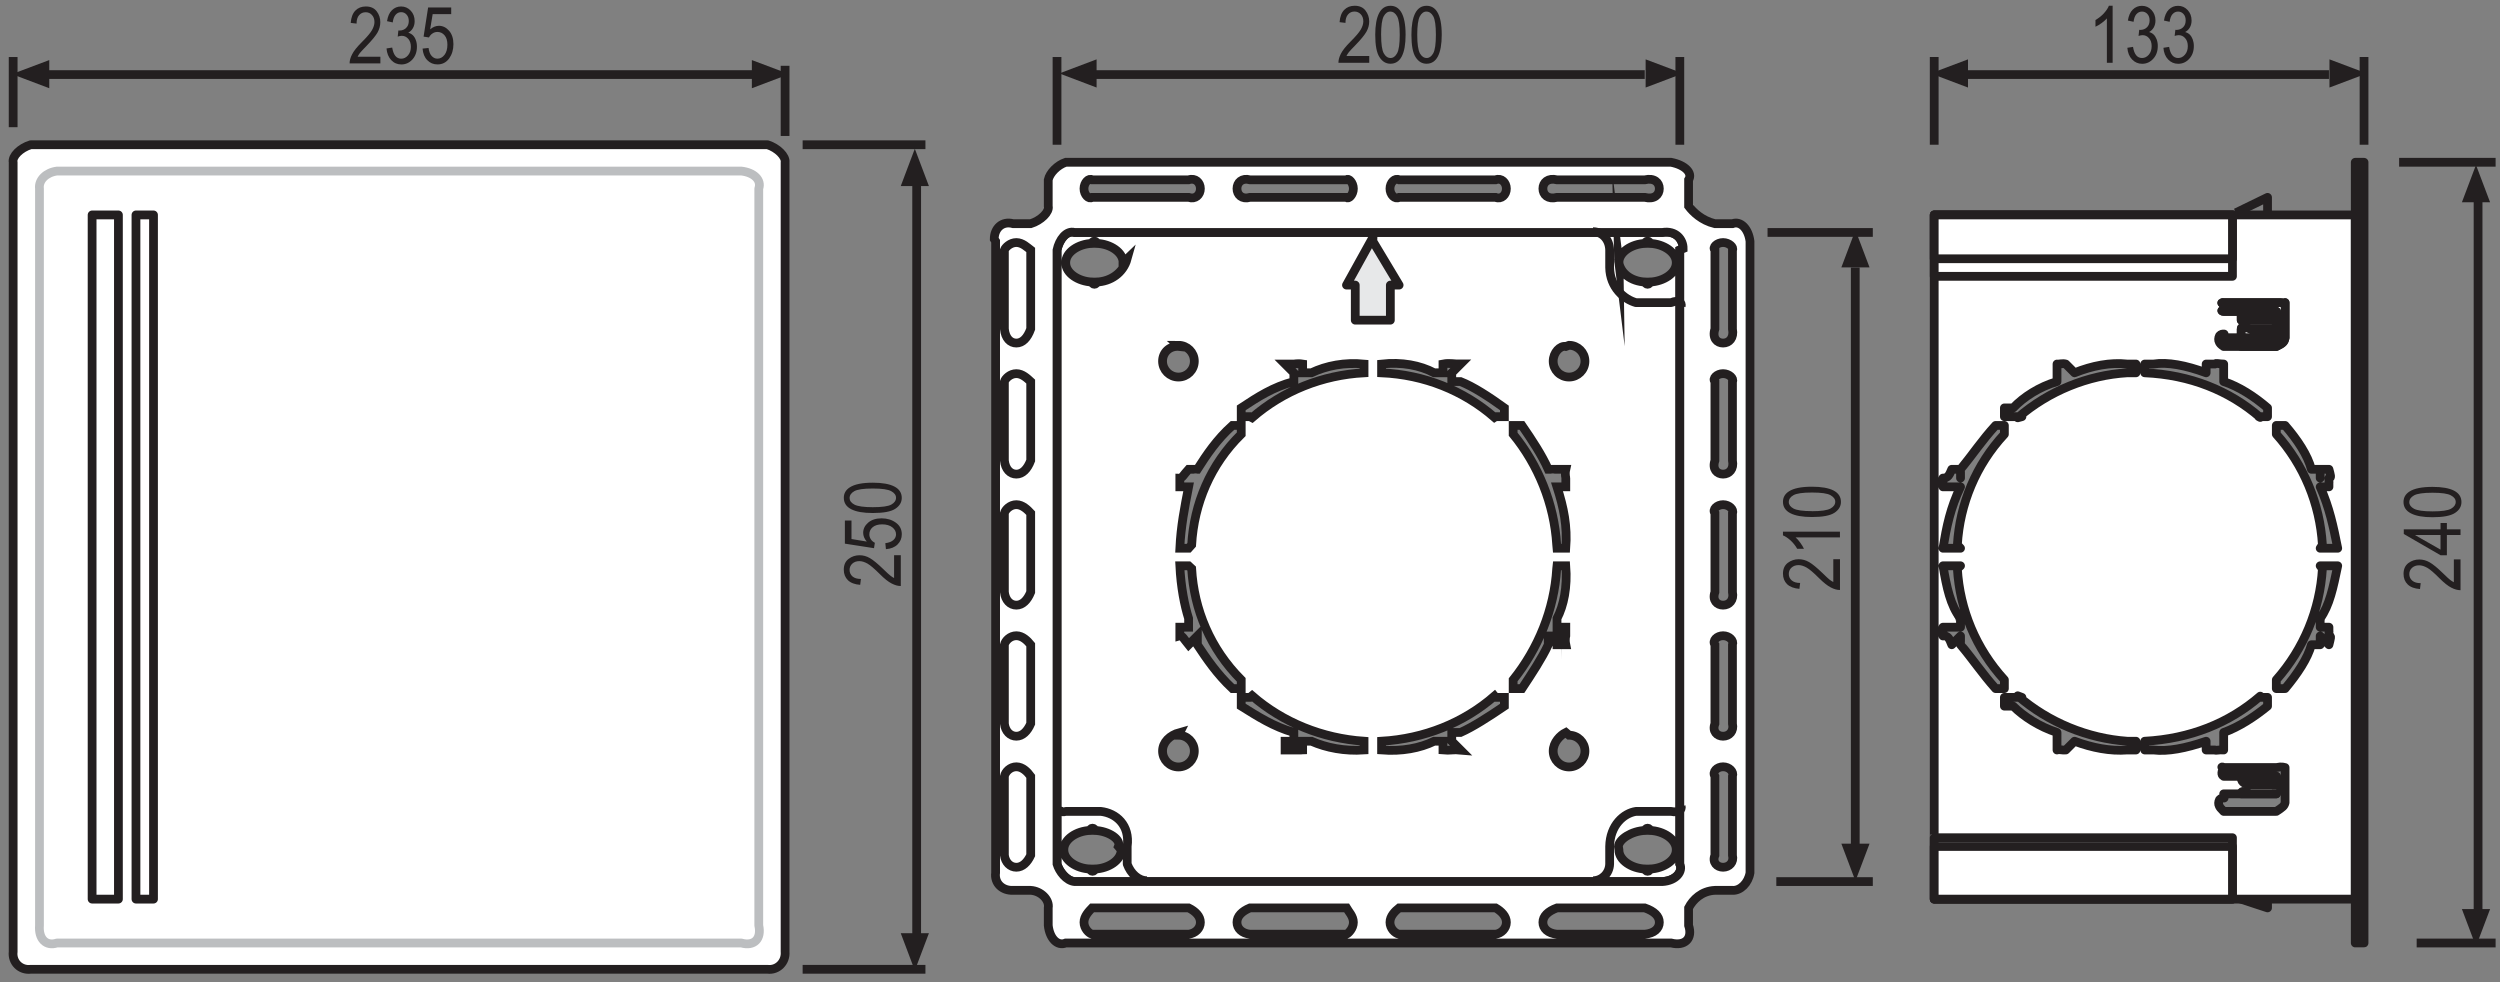
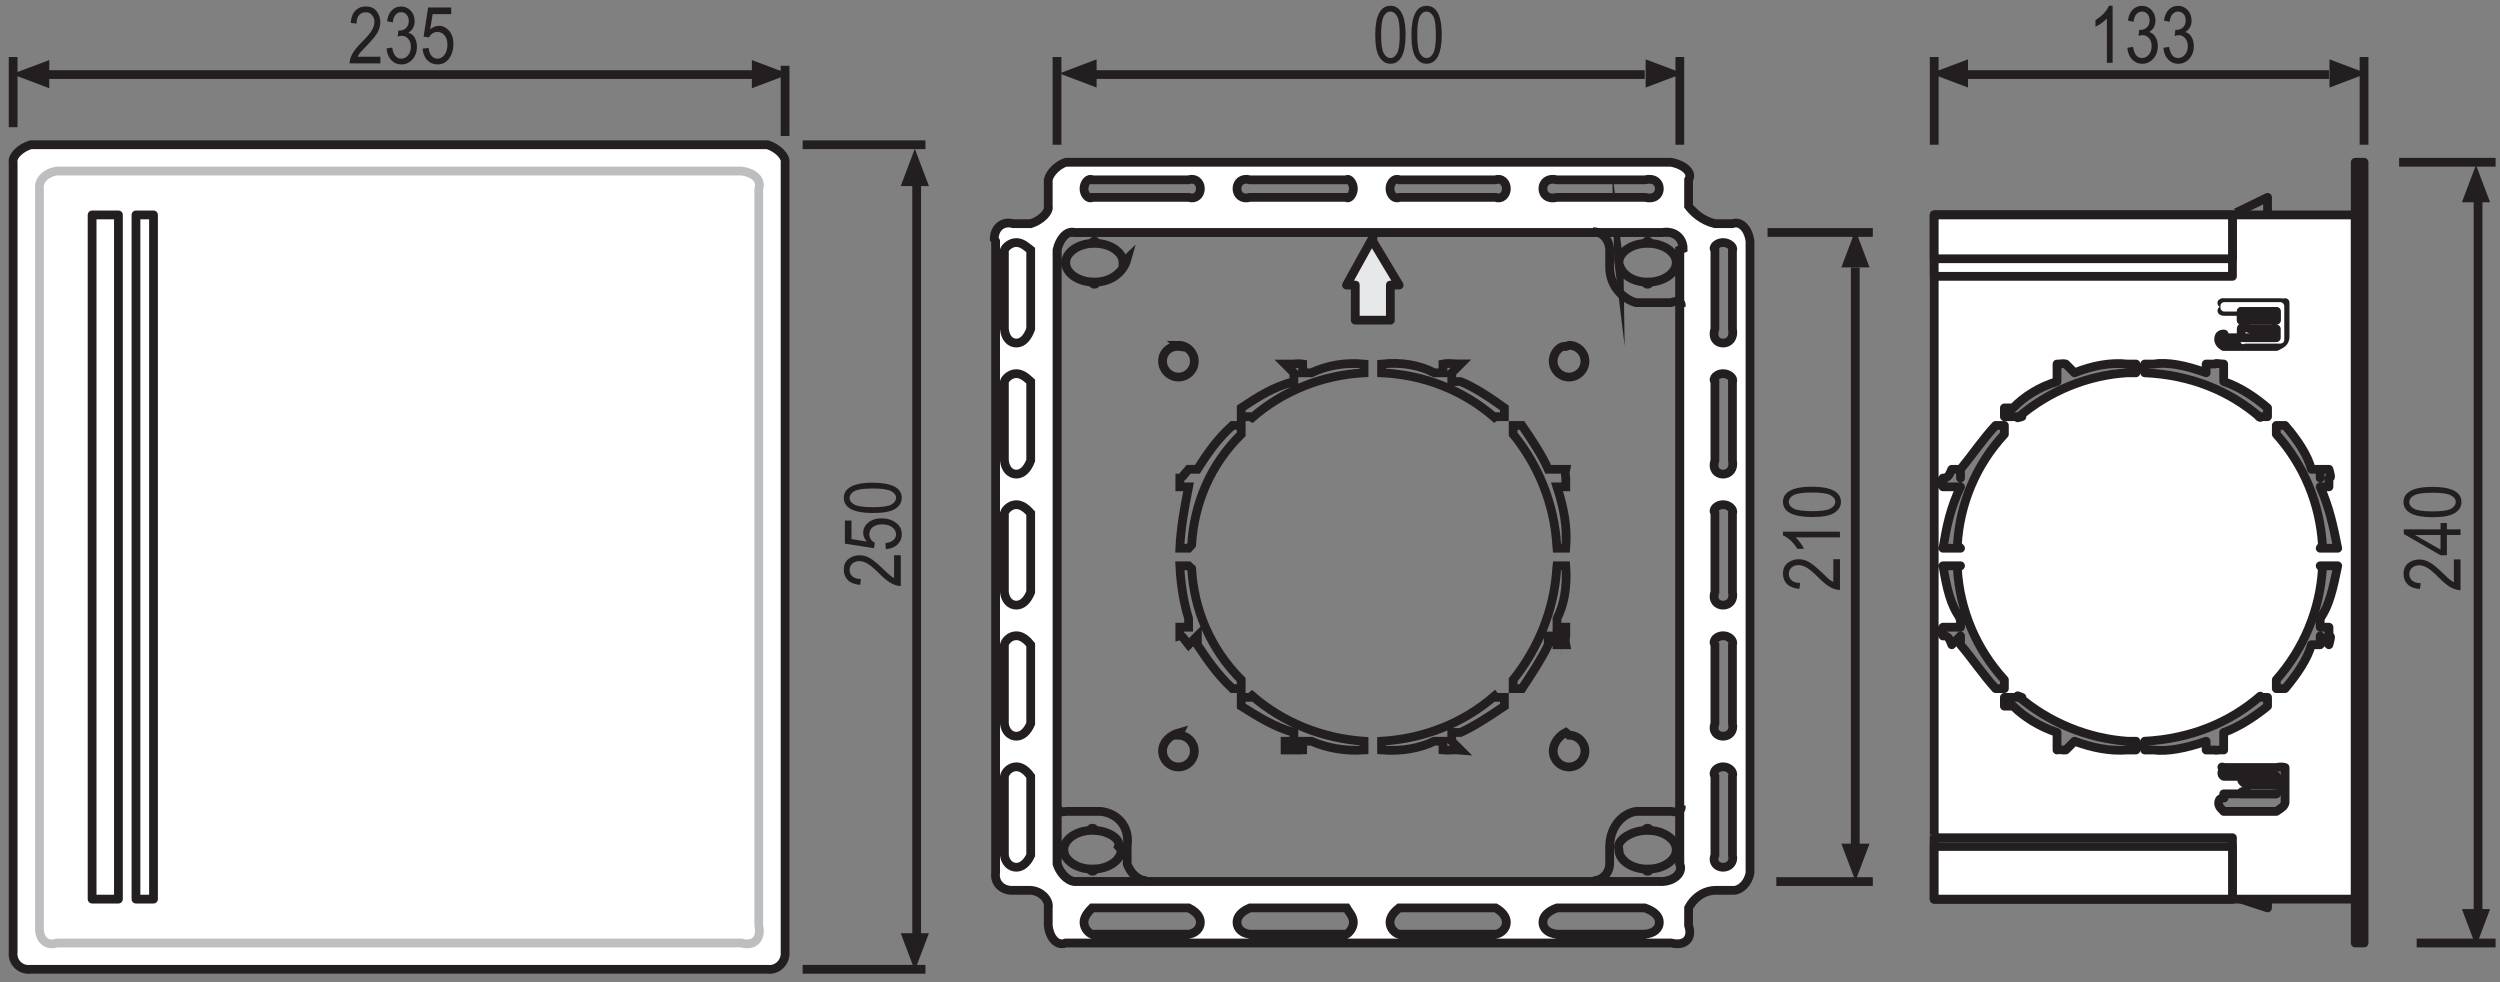
<svg xmlns="http://www.w3.org/2000/svg" width="285pt" height="112pt" viewBox="0 0 285 112" version="1.1">
  <rect x="0" y="0" width="285" height="112" fill="#808080" stroke="none" />
  <defs>
    <clipPath id="clip1">
      <path d="M 88 0.66 L 225 0.66 L 225 111 L 88 111 Z " />
    </clipPath>
    <clipPath id="clip2">
      <path d="M 152 0.66 L 157 0.66 L 157 8 L 152 8 Z " />
    </clipPath>
    <clipPath id="clip3">
      <path d="M 156 0.66 L 161 0.66 L 161 8 L 156 8 Z " />
    </clipPath>
    <clipPath id="clip4">
      <path d="M 160 0.66 L 165 0.66 L 165 8 L 160 8 Z " />
    </clipPath>
    <clipPath id="clip5">
      <path d="M 80 0.66 L 232 0.66 L 232 111 L 80 111 Z " />
    </clipPath>
    <clipPath id="clip6">
      <path d="M 238 0.66 L 241 0.66 L 241 8 L 238 8 Z " />
    </clipPath>
    <clipPath id="clip7">
      <path d="M 242 0.66 L 246 0.66 L 246 8 L 242 8 Z " />
    </clipPath>
    <clipPath id="clip8">
      <path d="M 246 0.66 L 251 0.66 L 251 8 L 246 8 Z " />
    </clipPath>
    <clipPath id="clip9">
      <path d="M 220 6 L 284.68 6 L 284.68 108 L 220 108 Z " />
    </clipPath>
    <clipPath id="clip10">
      <path d="M 1 16 L 91 16 L 91 111 L 1 111 Z " />
    </clipPath>
    <clipPath id="clip11">
      <path d="M 39 0.66 L 44 0.66 L 44 8 L 39 8 Z " />
    </clipPath>
    <clipPath id="clip12">
      <path d="M 44 0.66 L 48 0.66 L 48 8 L 44 8 Z " />
    </clipPath>
    <clipPath id="clip13">
      <path d="M 48 0.66 L 52 0.66 L 52 8 L 48 8 Z " />
    </clipPath>
  </defs>
  <g id="surface1">
-     <path style=" stroke:none;fill-rule:evenodd;fill:rgb(100%,100%,100%);fill-opacity:1;" d="M 128.031 29.949 C 128.047 28.766 126.602 27.805 125.012 27.746 C 125.012 27.609 124.918 27.488 124.762 27.484 C 124.602 27.488 124.508 27.605 124.508 27.746 C 122.922 27.805 121.477 28.766 121.492 29.949 C 121.477 31.133 122.922 32.094 124.508 32.152 C 124.508 32.289 124.602 32.41 124.762 32.41 C 124.918 32.41 125.012 32.289 125.012 32.152 C 126.598 32.094 128.047 31.137 128.031 29.949 Z M 184.555 29.949 C 184.535 28.766 185.988 27.805 187.57 27.746 C 187.574 27.609 187.664 27.488 187.824 27.484 C 187.984 27.488 188.074 27.605 188.078 27.746 C 189.664 27.805 191.113 28.766 191.094 29.949 C 191.109 31.133 189.66 32.094 188.078 32.152 C 188.074 32.289 187.984 32.41 187.824 32.41 C 187.668 32.41 187.574 32.289 187.57 32.152 C 185.988 32.094 184.535 31.137 184.555 29.949 Z M 184.555 96.871 C 184.535 98.051 185.988 99.016 187.57 99.07 C 187.574 99.211 187.664 99.332 187.824 99.332 C 187.984 99.332 188.074 99.211 188.078 99.07 C 189.664 99.016 191.113 98.051 191.094 96.871 C 191.109 95.691 189.66 94.727 188.078 94.668 C 188.074 94.531 187.984 94.41 187.824 94.41 C 187.668 94.41 187.574 94.531 187.57 94.668 C 185.988 94.727 184.535 95.691 184.555 96.871 Z M 127.816 96.871 C 127.832 98.051 126.387 99.016 124.801 99.07 C 124.801 99.211 124.703 99.332 124.547 99.332 C 124.391 99.332 124.297 99.211 124.293 99.07 C 122.707 99.016 121.262 98.051 121.277 96.871 C 121.262 95.691 122.707 94.727 124.293 94.668 C 124.297 94.531 124.387 94.41 124.547 94.41 C 124.703 94.41 124.801 94.531 124.801 94.668 C 126.387 94.727 127.832 95.691 127.816 96.871 Z M 134.344 83.812 C 135.344 83.812 136.152 84.621 136.152 85.621 C 136.152 86.621 135.344 87.434 134.344 87.434 C 133.344 87.434 132.531 86.621 132.531 85.621 C 132.531 84.621 133.344 83.812 134.344 83.812 Z M 134.344 39.363 C 135.344 39.363 136.152 40.172 136.152 41.172 C 136.152 42.18 135.344 42.984 134.344 42.984 C 133.344 42.984 132.531 42.176 132.531 41.172 C 132.531 40.176 133.344 39.363 134.344 39.363 Z M 178.871 39.363 C 179.867 39.363 180.684 40.172 180.684 41.172 C 180.684 42.18 179.867 42.984 178.871 42.984 C 177.871 42.984 177.062 42.176 177.062 41.172 C 177.062 40.176 177.871 39.363 178.871 39.363 Z M 170.375 47.582 C 166.84 44.508 162.363 42.719 157.684 42.492 L 157.602 42.48 L 157.531 42.457 L 157.465 42.418 L 157.41 42.367 L 157.359 42.309 L 157.324 42.242 L 157.305 42.172 L 157.297 42.094 L 157.289 41.559 L 157.301 41.477 L 157.32 41.398 L 157.359 41.328 L 157.414 41.262 L 157.473 41.211 L 157.551 41.176 L 157.629 41.152 L 157.715 41.152 C 159.805 41.246 161.879 41.641 163.863 42.316 L 163.934 42.336 L 164.004 42.34 L 164.07 42.328 L 164.137 42.305 L 164.199 42.27 L 164.254 42.227 L 164.297 42.168 L 164.328 42.105 L 164.648 41.312 L 164.672 41.27 L 164.707 41.234 L 164.746 41.207 L 164.789 41.191 L 164.836 41.191 L 164.883 41.203 C 165.281 41.352 165.672 41.508 166.062 41.672 L 166.105 41.699 L 166.137 41.734 L 166.156 41.777 L 166.172 41.82 L 166.172 41.863 L 166.16 41.91 L 165.84 42.707 L 165.82 42.777 L 165.816 42.848 L 165.82 42.914 L 165.84 42.984 L 165.871 43.047 L 165.918 43.102 L 165.969 43.145 L 166.027 43.18 C 167.93 44.059 169.703 45.207 171.285 46.586 L 171.34 46.645 L 171.387 46.711 L 171.414 46.789 L 171.426 46.871 L 171.422 46.957 L 171.402 47.035 L 171.359 47.109 L 171.309 47.172 L 170.938 47.559 L 170.875 47.609 L 170.809 47.645 L 170.738 47.668 L 170.66 47.684 L 170.582 47.68 L 170.512 47.66 L 170.441 47.629 Z M 177.465 62.113 C 177.188 57.434 175.344 52.98 172.23 49.473 L 172.184 49.41 L 172.152 49.34 L 172.133 49.266 L 172.125 49.188 L 172.137 49.113 L 172.164 49.043 L 172.195 48.977 L 172.246 48.918 L 172.625 48.539 L 172.691 48.484 L 172.762 48.449 L 172.84 48.426 L 172.922 48.418 L 173.004 48.43 L 173.086 48.457 L 173.152 48.496 L 173.219 48.555 C 174.617 50.121 175.781 51.879 176.684 53.773 L 176.719 53.836 L 176.762 53.887 L 176.816 53.93 L 176.883 53.961 L 176.949 53.98 L 177.02 53.988 L 177.086 53.977 L 177.156 53.957 L 177.949 53.625 L 177.996 53.613 L 178.043 53.613 L 178.09 53.625 L 178.133 53.648 L 178.164 53.68 L 178.188 53.723 C 178.363 54.109 178.527 54.5 178.676 54.895 L 178.688 54.941 L 178.688 54.988 L 178.676 55.031 L 178.645 55.074 L 178.617 55.105 L 178.574 55.133 L 177.781 55.461 L 177.719 55.496 L 177.664 55.539 L 177.617 55.594 L 177.582 55.648 L 177.562 55.719 L 177.551 55.785 L 177.555 55.855 L 177.57 55.922 C 178.27 57.902 178.691 59.969 178.812 62.062 L 178.805 62.148 L 178.785 62.23 L 178.75 62.301 L 178.699 62.367 L 178.637 62.422 L 178.566 62.465 L 178.484 62.484 L 178.402 62.496 L 177.863 62.496 L 177.785 62.488 L 177.711 62.469 L 177.645 62.434 L 177.582 62.391 L 177.531 62.328 L 177.496 62.262 L 177.473 62.188 L 177.461 62.113 Z M 177.465 64.82 C 177.188 69.5 175.344 73.953 172.23 77.457 L 172.184 77.516 L 172.152 77.59 L 172.133 77.66 L 172.125 77.738 L 172.137 77.812 L 172.164 77.887 L 172.195 77.949 L 172.246 78.008 L 172.625 78.391 L 172.691 78.438 L 172.762 78.477 L 172.84 78.5 L 172.922 78.512 L 173.004 78.5 L 173.086 78.469 L 173.152 78.43 L 173.219 78.375 C 174.617 76.805 175.781 75.051 176.684 73.156 L 176.719 73.094 L 176.762 73.043 L 176.816 73 L 176.883 72.969 L 176.949 72.949 L 177.02 72.945 L 177.086 72.953 L 177.156 72.973 L 177.949 73.301 L 177.996 73.316 L 178.043 73.316 L 178.09 73.301 L 178.133 73.281 L 178.164 73.25 L 178.188 73.207 C 178.363 72.816 178.527 72.43 178.676 72.031 L 178.688 71.984 L 178.688 71.938 L 178.676 71.891 L 178.645 71.852 L 178.617 71.82 L 178.574 71.797 L 177.781 71.465 L 177.719 71.43 L 177.664 71.387 L 177.617 71.336 L 177.582 71.273 L 177.562 71.207 L 177.551 71.137 L 177.555 71.066 L 177.57 70.996 C 178.27 69.02 178.691 66.953 178.812 64.859 L 178.805 64.773 L 178.785 64.703 L 178.75 64.625 L 178.699 64.562 L 178.637 64.508 L 178.566 64.465 L 178.484 64.441 L 178.402 64.434 L 177.863 64.434 L 177.785 64.438 L 177.711 64.457 L 177.645 64.492 L 177.582 64.539 L 177.531 64.598 L 177.496 64.664 L 177.473 64.734 L 177.461 64.809 Z M 170.375 79.348 C 166.84 82.418 162.363 84.211 157.684 84.438 L 157.602 84.449 L 157.531 84.473 L 157.465 84.508 L 157.41 84.562 L 157.359 84.617 L 157.324 84.688 L 157.305 84.758 L 157.297 84.832 L 157.289 85.371 L 157.301 85.453 L 157.32 85.531 L 157.359 85.602 L 157.414 85.668 L 157.48 85.719 L 157.555 85.754 L 157.629 85.777 L 157.715 85.781 C 159.805 85.684 161.879 85.289 163.863 84.613 L 163.938 84.598 L 164.004 84.594 L 164.074 84.605 L 164.141 84.625 L 164.203 84.66 L 164.258 84.707 L 164.297 84.762 L 164.328 84.824 L 164.648 85.625 L 164.672 85.668 L 164.707 85.703 L 164.746 85.723 L 164.789 85.738 L 164.836 85.738 L 164.887 85.727 C 165.281 85.578 165.676 85.422 166.062 85.258 L 166.105 85.23 L 166.137 85.199 L 166.16 85.152 L 166.172 85.109 L 166.172 85.062 L 166.16 85.016 L 165.84 84.215 L 165.82 84.148 L 165.816 84.078 L 165.82 84.008 L 165.84 83.938 L 165.871 83.875 L 165.918 83.824 L 165.969 83.777 L 166.027 83.738 C 167.934 82.863 169.703 81.715 171.285 80.336 L 171.344 80.27 L 171.387 80.203 L 171.414 80.129 L 171.426 80.047 L 171.422 79.965 L 171.402 79.887 L 171.363 79.812 L 171.312 79.746 L 170.938 79.359 L 170.875 79.312 L 170.809 79.273 L 170.738 79.254 L 170.66 79.242 L 170.586 79.246 L 170.512 79.266 L 170.441 79.293 L 170.379 79.34 Z M 142.73 79.309 C 146.27 82.379 150.742 84.172 155.422 84.395 L 155.5 84.406 L 155.57 84.434 L 155.637 84.473 L 155.691 84.523 L 155.742 84.582 L 155.777 84.648 L 155.797 84.719 L 155.809 84.797 L 155.812 85.336 L 155.805 85.422 L 155.781 85.496 L 155.742 85.566 L 155.688 85.637 L 155.621 85.684 L 155.547 85.723 L 155.473 85.738 L 155.387 85.746 C 153.293 85.652 151.223 85.254 149.234 84.578 L 149.16 84.566 L 149.094 84.555 L 149.027 84.566 L 148.961 84.59 L 148.898 84.629 L 148.844 84.668 L 148.805 84.727 L 148.77 84.785 L 148.453 85.586 L 148.426 85.629 L 148.391 85.66 L 148.352 85.688 L 148.309 85.703 L 148.258 85.703 L 148.211 85.688 C 147.816 85.543 147.426 85.383 147.031 85.219 L 146.988 85.191 L 146.957 85.16 L 146.938 85.121 L 146.926 85.07 L 146.926 85.027 L 146.934 84.977 L 147.258 84.184 L 147.273 84.113 L 147.281 84.043 L 147.273 83.973 L 147.258 83.906 L 147.227 83.848 L 147.18 83.789 L 147.129 83.746 L 147.07 83.711 C 145.164 82.828 143.395 81.68 141.809 80.297 L 141.754 80.238 L 141.715 80.168 L 141.684 80.09 L 141.672 80.016 L 141.676 79.93 L 141.695 79.852 L 141.734 79.781 L 141.785 79.711 L 142.16 79.328 L 142.223 79.281 L 142.285 79.246 L 142.359 79.215 L 142.434 79.203 L 142.512 79.211 L 142.586 79.223 L 142.652 79.258 L 142.719 79.301 Z M 135.848 64.82 C 136.121 69.5 137.969 73.953 141.078 77.457 L 141.125 77.516 L 141.16 77.59 L 141.18 77.66 L 141.184 77.738 L 141.172 77.812 L 141.148 77.887 L 141.113 77.949 L 141.066 78.008 L 140.68 78.391 L 140.617 78.438 L 140.543 78.477 L 140.469 78.5 L 140.387 78.512 L 140.301 78.5 L 140.223 78.469 L 140.152 78.43 L 140.094 78.375 C 138.695 76.805 137.531 75.051 136.625 73.156 L 136.59 73.094 L 136.543 73.043 L 136.488 73 L 136.426 72.969 L 136.359 72.949 L 136.289 72.945 L 136.219 72.953 L 136.152 72.973 L 135.359 73.301 L 135.309 73.316 L 135.262 73.316 L 135.219 73.301 L 135.176 73.281 L 135.145 73.25 L 135.117 73.207 C 134.941 72.816 134.781 72.43 134.633 72.031 L 134.617 71.984 L 134.617 71.938 L 134.633 71.891 L 134.66 71.852 L 134.691 71.82 L 134.73 71.797 L 135.527 71.465 L 135.594 71.43 L 135.645 71.387 L 135.691 71.336 L 135.727 71.273 L 135.746 71.207 L 135.762 71.137 L 135.754 71.066 L 135.738 70.996 C 135.035 69.02 134.621 66.953 134.5 64.859 L 134.504 64.773 L 134.52 64.703 L 134.559 64.625 L 134.605 64.562 L 134.668 64.508 L 134.742 64.465 L 134.82 64.441 L 134.902 64.434 L 135.441 64.434 L 135.52 64.438 L 135.59 64.457 L 135.656 64.492 L 135.719 64.539 L 135.77 64.598 L 135.809 64.664 L 135.836 64.734 L 135.848 64.809 Z M 135.848 62.113 C 136.121 57.434 137.969 52.98 141.078 49.473 L 141.125 49.41 L 141.16 49.34 L 141.18 49.266 L 141.184 49.188 L 141.172 49.113 L 141.148 49.043 L 141.113 48.977 L 141.066 48.918 L 140.68 48.539 L 140.617 48.484 L 140.543 48.449 L 140.469 48.426 L 140.387 48.418 L 140.301 48.43 L 140.223 48.457 L 140.152 48.496 L 140.094 48.555 C 138.695 50.121 137.531 51.879 136.625 53.773 L 136.59 53.836 L 136.543 53.887 L 136.488 53.93 L 136.426 53.961 L 136.359 53.98 L 136.289 53.988 L 136.219 53.977 L 136.152 53.957 L 135.359 53.625 L 135.309 53.613 L 135.262 53.613 L 135.219 53.625 L 135.176 53.648 L 135.145 53.68 L 135.117 53.723 C 134.941 54.109 134.781 54.5 134.633 54.895 L 134.617 54.941 L 134.617 54.988 L 134.633 55.031 L 134.66 55.074 L 134.691 55.105 L 134.73 55.133 L 135.527 55.461 L 135.594 55.496 L 135.645 55.539 L 135.691 55.594 L 135.727 55.648 L 135.746 55.719 L 135.762 55.785 L 135.754 55.855 L 135.738 55.922 C 135.035 57.902 134.621 59.969 134.5 62.062 L 134.504 62.148 L 134.52 62.23 L 134.559 62.301 L 134.605 62.367 L 134.668 62.422 L 134.742 62.465 L 134.82 62.484 L 134.902 62.496 L 135.441 62.496 L 135.52 62.488 L 135.59 62.469 L 135.656 62.434 L 135.719 62.391 L 135.77 62.328 L 135.809 62.262 L 135.836 62.188 Z M 142.73 47.621 C 146.27 44.547 150.742 42.758 155.422 42.531 L 155.5 42.523 L 155.57 42.5 L 155.637 42.461 L 155.691 42.41 L 155.742 42.352 L 155.777 42.285 L 155.797 42.215 L 155.809 42.137 L 155.812 41.598 L 155.805 41.516 L 155.781 41.438 L 155.742 41.367 L 155.688 41.301 L 155.621 41.25 L 155.547 41.215 L 155.473 41.195 L 155.387 41.188 C 153.293 41.285 151.223 41.68 149.234 42.355 L 149.16 42.371 L 149.094 42.375 L 149.027 42.367 L 148.961 42.344 L 148.898 42.309 L 148.844 42.262 L 148.805 42.207 L 148.77 42.145 L 148.453 41.348 L 148.426 41.305 L 148.391 41.27 L 148.352 41.246 L 148.309 41.234 L 148.258 41.23 L 148.211 41.242 C 147.816 41.391 147.426 41.547 147.031 41.715 L 146.988 41.738 L 146.957 41.773 L 146.938 41.816 L 146.926 41.859 L 146.926 41.906 L 146.934 41.957 L 147.258 42.746 L 147.273 42.82 L 147.281 42.887 L 147.273 42.957 L 147.258 43.027 L 147.227 43.086 L 147.18 43.141 L 147.129 43.184 L 147.07 43.219 C 145.164 44.102 143.395 45.25 141.809 46.629 L 141.754 46.684 L 141.715 46.754 L 141.684 46.832 L 141.672 46.914 L 141.676 46.996 L 141.695 47.078 L 141.734 47.152 L 141.785 47.215 L 142.16 47.602 L 142.223 47.652 L 142.285 47.688 L 142.359 47.715 L 142.434 47.727 L 142.512 47.723 L 142.586 47.707 L 142.652 47.672 L 142.719 47.625 Z M 178.871 83.812 C 179.867 83.812 180.684 84.621 180.684 85.621 C 180.684 86.621 179.867 87.434 178.871 87.434 C 177.871 87.434 177.062 86.621 177.062 85.621 C 177.062 84.621 177.871 83.812 178.871 83.812 Z M 191.879 28.34 C 191.883 27.328 191.086 26.242 189.773 26.227 L 122.863 26.227 C 121.551 26.242 120.75 27.328 120.754 28.34 L 120.754 98.316 C 120.75 99.328 121.551 100.41 122.863 100.426 L 189.773 100.426 C 191.086 100.41 191.887 99.328 191.879 98.316 L 191.879 28.34 " />
    <g clip-path="url(#clip1)" clip-rule="nonzero">
      <path style="fill:none;stroke-width:10;stroke-linecap:butt;stroke-linejoin:miter;stroke:rgb(13.719%,12.157%,12.547%);stroke-opacity:1;stroke-miterlimit:22.926;" d="M 1280.312 820.508 C 1280.469 832.344 1266.016 841.953 1250.117 842.539 C 1250.117 843.906 1249.18 845.117 1247.617 845.156 C 1246.016 845.117 1245.078 843.945 1245.078 842.539 C 1229.219 841.953 1214.766 832.344 1214.922 820.508 C 1214.766 808.672 1229.219 799.062 1245.078 798.477 C 1245.078 797.109 1246.016 795.898 1247.617 795.898 C 1249.18 795.898 1250.117 797.109 1250.117 798.477 C 1265.977 799.062 1280.469 808.633 1285 825 Z M 1845.547 820.508 C 1845.352 832.344 1859.883 841.953 1875.703 842.539 C 1875.742 843.906 1876.641 845.117 1878.242 845.156 C 1879.844 845.117 1880.742 843.945 1880.781 842.539 C 1896.641 841.953 1911.133 832.344 1910.938 820.508 C 1911.094 808.672 1896.602 799.062 1880.781 798.477 C 1880.742 797.109 1879.844 795.898 1878.242 795.898 C 1876.68 795.898 1875.742 797.109 1875.703 798.477 C 1859.883 799.062 1845.352 808.633 1845 825 Z M 1845.547 151.289 C 1845.352 139.492 1859.883 129.844 1875.703 129.297 C 1875.742 127.891 1876.641 126.68 1878.242 126.68 C 1879.844 126.68 1880.742 127.891 1880.781 129.297 C 1896.641 129.844 1911.133 139.492 1910.938 151.289 C 1911.094 163.086 1896.602 172.734 1880.781 173.32 C 1880.742 174.688 1879.844 175.898 1878.242 175.898 C 1876.68 175.898 1875.742 174.688 1875.703 173.32 C 1859.883 172.734 1845.352 163.086 1845 155 Z M 1278.164 151.289 C 1278.32 139.492 1263.867 129.844 1248.008 129.297 C 1248.008 127.891 1247.031 126.68 1245.469 126.68 C 1243.906 126.68 1242.969 127.891 1242.93 129.297 C 1227.07 129.844 1212.617 139.492 1212.773 151.289 C 1212.617 163.086 1227.07 172.734 1242.93 173.32 C 1242.969 174.688 1243.867 175.898 1245.469 175.898 C 1247.031 175.898 1248.008 174.688 1248.008 173.32 C 1263.867 172.734 1278.32 163.086 1275 155 Z M 1343.438 281.875 C 1353.438 281.875 1361.523 273.789 1361.523 263.789 C 1361.523 253.789 1353.438 245.664 1343.438 245.664 C 1333.438 245.664 1325.312 253.789 1325.312 263.789 C 1325.312 273.789 1333.438 281.875 1345 285 Z M 1343.438 726.367 C 1353.438 726.367 1361.523 718.281 1361.523 708.281 C 1361.523 698.203 1353.438 690.156 1343.438 690.156 C 1333.438 690.156 1325.312 698.242 1325.312 708.281 C 1325.312 718.242 1333.438 726.367 1345 725 Z M 1788.711 726.367 C 1798.672 726.367 1806.836 718.281 1806.836 708.281 C 1806.836 698.203 1798.672 690.156 1788.711 690.156 C 1778.711 690.156 1770.625 698.242 1770.625 708.281 C 1770.625 718.242 1778.711 726.367 1785 725 Z M 1703.75 644.18 C 1668.398 674.922 1623.633 692.812 1575 695 L 1575 705 C 1598.047 707.539 1618.789 703.594 1635 695 L 1645 695 L 1645 705 C 1652.812 706.484 1656.719 704.922 1665 705 L 1655 695 L 1655 685 L 1665 685 C 1679.297 679.414 1697.031 667.93 1715 655 L 1715 645 L 1705 645 Z M 1774.648 498.867 C 1771.875 545.664 1753.438 590.195 1725 625 L 1725 635 L 1735 635 C 1746.172 618.789 1757.812 601.211 1765 585 L 1785 585 C 1783.633 578.906 1785.273 575 1785 575 L 1785 565 L 1775 565 C 1782.695 540.977 1786.914 520.312 1785 495 L 1775 495 Z M 1774.648 471.797 C 1771.875 425 1753.438 380.469 1725 345 L 1725 335 L 1735 335 C 1746.172 351.953 1757.812 369.492 1765 385 L 1765 395 L 1775 395 L 1775 385 L 1785 385 C 1783.633 391.836 1785.273 395.703 1785 395 L 1785 405 L 1775 405 L 1775 415 C 1782.695 429.805 1786.914 450.469 1785 475 L 1775 475 Z M 1703.75 326.523 C 1668.398 295.82 1623.633 277.891 1575 275 L 1575 265 C 1598.047 263.164 1618.789 267.109 1635 275 L 1645 275 L 1645 265 C 1652.812 264.219 1656.758 265.781 1665 265 L 1655 275 L 1655 285 L 1665 285 C 1679.336 291.367 1697.031 302.852 1715 315 L 1715 325 L 1705 325 Z M 1427.305 326.914 C 1462.695 296.211 1507.422 278.281 1555 275 L 1555 265 C 1532.93 263.477 1512.227 267.461 1495 275 L 1485 275 L 1485 265 C 1478.164 264.57 1474.258 266.172 1475 265 L 1465 265 L 1465 275 L 1475 275 L 1475 285 C 1451.641 291.719 1433.945 303.203 1415 315 L 1415 325 L 1425 325 Z M 1358.477 471.797 C 1361.211 425 1379.688 380.469 1415 345 L 1415 335 L 1405 335 C 1386.953 351.953 1375.312 369.492 1365 385 L 1365 395 L 1355 385 C 1349.414 391.836 1347.812 395.703 1345 395 L 1345 405 L 1355 405 L 1355 415 C 1350.352 429.805 1346.211 450.469 1345 475 L 1355 475 Z M 1358.477 498.867 C 1361.211 545.664 1379.688 590.195 1415 625 L 1415 635 L 1405 635 C 1386.953 618.789 1375.312 601.211 1365 585 L 1355 585 C 1349.414 578.906 1347.812 575 1345 575 L 1345 565 L 1355 565 C 1350.352 540.977 1346.211 520.312 1345 495 L 1355 495 Z M 1427.305 643.789 C 1462.695 674.531 1507.422 692.422 1555 695 L 1555 705 C 1532.93 707.148 1512.227 703.203 1495 695 L 1485 695 L 1485 705 C 1478.164 706.094 1474.258 704.531 1475 705 L 1465 705 L 1475 695 L 1475 685 C 1451.641 678.984 1433.945 667.5 1415 655 L 1415 645 L 1425 645 Z M 1788.711 281.875 C 1798.672 281.875 1806.836 273.789 1806.836 263.789 C 1806.836 253.789 1798.672 245.664 1788.711 245.664 C 1778.711 245.664 1770.625 253.789 1770.625 263.789 C 1770.625 273.789 1778.711 281.875 1785 285 Z M 1918.789 836.602 C 1918.828 846.719 1910.859 857.578 1895 855 L 1225 855 C 1215.508 857.578 1207.5 846.719 1205 835 L 1205 135 C 1207.5 126.719 1215.508 115.898 1225 115 L 1895 115 C 1910.898 115.898 1918.867 126.719 1915 135 L 1915 835 Z " transform="matrix(0.1,0,0,-0.1,0,112)" />
    </g>
    <path style="fill:none;stroke-width:10;stroke-linecap:butt;stroke-linejoin:round;stroke:rgb(13.719%,12.157%,12.547%);stroke-opacity:1;stroke-miterlimit:22.926;" d="M 2115 815 L 2115 155 " transform="matrix(0.1,0,0,-0.1,0,112)" />
    <path style=" stroke:none;fill-rule:evenodd;fill:rgb(13.719%,12.157%,12.547%);fill-opacity:1;" d="M 213.129 30.484 L 211.52 26.227 L 209.914 30.484 L 213.129 30.484 " />
    <path style=" stroke:none;fill-rule:evenodd;fill:rgb(13.719%,12.157%,12.547%);fill-opacity:1;" d="M 213.129 96.176 L 211.52 100.43 L 209.914 96.176 L 213.129 96.176 " />
    <path style="fill:none;stroke-width:10;stroke-linecap:butt;stroke-linejoin:round;stroke:rgb(13.719%,12.157%,12.547%);stroke-opacity:1;stroke-miterlimit:22.926;" d="M 1875 1035 L 1245 1035 " transform="matrix(0.1,0,0,-0.1,0,112)" />
    <path style=" stroke:none;fill-rule:evenodd;fill:rgb(13.719%,12.157%,12.547%);fill-opacity:1;" d="M 187.602 9.98 L 191.859 8.371 L 187.602 6.766 L 187.602 9.984 " />
    <path style=" stroke:none;fill-rule:evenodd;fill:rgb(13.719%,12.157%,12.547%);fill-opacity:1;" d="M 125.012 9.98 L 120.758 8.371 L 125.012 6.766 L 125.012 9.984 " />
    <g clip-path="url(#clip2)" clip-rule="nonzero">
-       <path style=" stroke:none;fill-rule:nonzero;fill:rgb(13.719%,12.157%,12.547%);fill-opacity:1;" d="M 156.094 6.391 L 156.094 7.156 L 152.582 7.156 C 152.578 6.848 152.668 6.504 152.863 6.121 C 153.059 5.734 153.418 5.285 153.941 4.762 C 154.551 4.156 154.945 3.688 155.137 3.355 C 155.32 3.027 155.418 2.719 155.418 2.43 C 155.418 2.102 155.32 1.832 155.129 1.629 C 154.934 1.422 154.699 1.316 154.414 1.316 C 154.113 1.316 153.863 1.426 153.672 1.652 C 153.48 1.875 153.383 2.195 153.383 2.609 L 152.711 2.527 C 152.758 1.906 152.934 1.438 153.238 1.129 C 153.543 0.816 153.941 0.656 154.438 0.656 C 154.98 0.656 155.391 0.844 155.668 1.203 C 155.945 1.57 156.09 1.984 156.09 2.453 C 156.09 2.863 155.977 3.258 155.762 3.637 C 155.539 4.012 155.133 4.516 154.52 5.145 C 154.133 5.539 153.879 5.812 153.766 5.953 C 153.656 6.102 153.562 6.246 153.492 6.387 L 156.098 6.387 " />
-     </g>
+       </g>
    <g clip-path="url(#clip3)" clip-rule="nonzero">
      <path style=" stroke:none;fill-rule:nonzero;fill:rgb(13.719%,12.157%,12.547%);fill-opacity:1;" d="M 157.449 3.969 C 157.449 5.012 157.547 5.719 157.75 6.078 C 157.949 6.434 158.211 6.613 158.523 6.613 C 158.82 6.613 159.07 6.434 159.27 6.07 C 159.469 5.711 159.57 5.008 159.57 3.969 C 159.57 2.914 159.469 2.207 159.266 1.852 C 159.062 1.496 158.805 1.32 158.484 1.32 C 158.191 1.32 157.941 1.5 157.742 1.859 C 157.547 2.227 157.445 2.922 157.445 3.969 Z M 156.777 3.969 C 156.777 2.879 156.926 2.055 157.219 1.496 C 157.512 0.938 157.941 0.66 158.516 0.66 C 159.02 0.66 159.418 0.883 159.711 1.34 C 160.059 1.887 160.238 2.762 160.238 3.965 C 160.238 5.043 160.094 5.863 159.805 6.426 C 159.512 6.984 159.082 7.266 158.508 7.266 C 158 7.266 157.586 7.02 157.266 6.523 C 156.941 6.031 156.777 5.18 156.777 3.965 " />
    </g>
    <g clip-path="url(#clip4)" clip-rule="nonzero">
      <path style=" stroke:none;fill-rule:nonzero;fill:rgb(13.719%,12.157%,12.547%);fill-opacity:1;" d="M 161.566 3.969 C 161.566 5.012 161.672 5.719 161.867 6.078 C 162.07 6.434 162.328 6.613 162.645 6.613 C 162.938 6.613 163.188 6.434 163.391 6.07 C 163.59 5.711 163.691 5.008 163.691 3.969 C 163.691 2.914 163.59 2.207 163.387 1.852 C 163.188 1.496 162.926 1.32 162.602 1.32 C 162.309 1.32 162.062 1.5 161.863 1.859 C 161.668 2.227 161.566 2.922 161.566 3.969 Z M 160.902 3.969 C 160.902 2.879 161.047 2.055 161.34 1.496 C 161.629 0.938 162.062 0.66 162.633 0.66 C 163.141 0.66 163.539 0.883 163.832 1.34 C 164.184 1.887 164.359 2.762 164.359 3.965 C 164.359 5.043 164.211 5.863 163.922 6.426 C 163.633 6.984 163.199 7.266 162.625 7.266 C 162.117 7.266 161.703 7.02 161.383 6.523 C 161.059 6.031 160.902 5.18 160.902 3.965 " />
    </g>
    <path style="fill:none;stroke-width:10;stroke-linecap:butt;stroke-linejoin:miter;stroke:rgb(13.719%,12.157%,12.547%);stroke-opacity:1;stroke-miterlimit:22.926;" d="M 2135 115 L 2025 115 M 2135 855 L 2015 855 M 1205 955 L 1205 1055 M 1915 955 L 1915 1055 " transform="matrix(0.1,0,0,-0.1,0,112)" />
    <path style=" stroke:none;fill-rule:nonzero;fill:rgb(13.719%,12.157%,12.547%);fill-opacity:1;" d="M 208.992 63.75 L 209.758 63.75 L 209.758 67.258 C 209.449 67.266 209.105 67.172 208.719 66.973 C 208.34 66.781 207.887 66.422 207.363 65.902 C 206.758 65.293 206.289 64.895 205.961 64.707 C 205.629 64.52 205.32 64.422 205.035 64.422 C 204.707 64.422 204.438 64.52 204.23 64.711 C 204.023 64.902 203.922 65.141 203.922 65.426 C 203.922 65.727 204.031 65.977 204.258 66.168 C 204.48 66.359 204.801 66.457 205.215 66.457 L 205.133 67.129 C 204.516 67.078 204.051 66.902 203.73 66.598 C 203.422 66.293 203.258 65.898 203.258 65.398 C 203.258 64.855 203.445 64.445 203.809 64.164 C 204.172 63.895 204.586 63.75 205.051 63.75 C 205.465 63.75 205.859 63.859 206.238 64.078 C 206.617 64.297 207.117 64.711 207.754 65.32 C 208.148 65.707 208.418 65.957 208.562 66.074 C 208.711 66.184 208.852 66.277 208.996 66.348 L 208.996 63.742 " />
    <path style=" stroke:none;fill-rule:nonzero;fill:rgb(13.719%,12.157%,12.547%);fill-opacity:1;" d="M 209.754 60.609 L 209.754 61.262 L 204.695 61.262 C 204.871 61.41 205.047 61.609 205.23 61.867 C 205.418 62.121 205.555 62.352 205.652 62.566 L 204.883 62.566 C 204.68 62.207 204.426 61.891 204.129 61.613 C 203.828 61.344 203.539 61.145 203.258 61.035 L 203.258 60.609 L 209.754 60.609 " />
    <path style=" stroke:none;fill-rule:nonzero;fill:rgb(13.719%,12.157%,12.547%);fill-opacity:1;" d="M 206.566 58.277 C 207.617 58.277 208.316 58.172 208.676 57.973 C 209.035 57.77 209.219 57.512 209.219 57.195 C 209.219 56.898 209.031 56.652 208.672 56.449 C 208.309 56.246 207.609 56.148 206.566 56.148 C 205.512 56.148 204.809 56.246 204.453 56.453 C 204.098 56.652 203.922 56.914 203.922 57.238 C 203.922 57.531 204.102 57.777 204.465 57.977 C 204.828 58.168 205.527 58.27 206.57 58.27 Z M 206.566 58.941 C 205.477 58.941 204.656 58.793 204.098 58.504 C 203.535 58.211 203.258 57.777 203.258 57.207 C 203.258 56.703 203.484 56.305 203.941 56.012 C 204.484 55.66 205.359 55.484 206.566 55.484 C 207.645 55.484 208.469 55.633 209.027 55.918 C 209.586 56.211 209.867 56.645 209.867 57.219 C 209.867 57.719 209.617 58.137 209.121 58.461 C 208.629 58.781 207.777 58.941 206.562 58.941 " />
    <path style=" stroke:none;fill-rule:evenodd;fill:rgb(100%,100%,100%);fill-opacity:1;" d="M 197.695 88.68 L 197.695 97.609 C 197.695 98.305 197.129 98.867 196.43 98.867 C 195.734 98.867 195.172 98.305 195.172 97.609 L 195.172 88.68 C 195.172 87.98 195.734 87.414 196.43 87.414 C 197.129 87.414 197.695 87.98 197.695 88.68 Z M 197.695 73.734 L 197.695 82.668 C 197.695 83.367 197.129 83.93 196.43 83.93 C 195.734 83.93 195.172 83.367 195.172 82.668 L 195.172 73.734 C 195.172 73.035 195.734 72.473 196.43 72.473 C 197.129 72.473 197.695 73.035 197.695 73.734 Z M 197.695 58.793 L 197.695 67.73 C 197.695 68.426 197.129 68.988 196.43 68.988 C 195.734 68.988 195.172 68.426 195.172 67.73 L 195.172 58.793 C 195.172 58.098 195.734 57.531 196.43 57.531 C 197.129 57.531 197.695 58.098 197.695 58.793 Z M 197.695 43.852 L 197.695 52.789 C 197.695 53.484 197.129 54.051 196.43 54.051 C 195.734 54.051 195.172 53.484 195.172 52.785 L 195.172 43.852 C 195.172 43.156 195.734 42.594 196.43 42.594 C 197.129 42.594 197.695 43.156 197.695 43.852 Z M 197.695 28.914 L 197.695 37.848 C 197.695 38.543 197.129 39.109 196.43 39.109 C 195.734 39.109 195.172 38.543 195.172 37.848 L 195.172 28.91 C 195.172 28.215 195.734 27.648 196.43 27.648 C 197.129 27.648 197.695 28.215 197.695 28.91 Z M 142.277 20.242 L 153.023 20.242 C 153.719 20.242 154.285 20.809 154.285 21.508 C 154.285 22.203 153.719 22.77 153.023 22.77 L 142.277 22.77 C 141.578 22.77 141.016 22.203 141.016 21.504 C 141.016 20.809 141.578 20.242 142.277 20.242 Z M 159.719 20.242 L 170.465 20.242 C 171.16 20.242 171.727 20.809 171.727 21.508 C 171.727 22.203 171.16 22.77 170.465 22.77 L 159.719 22.77 C 159.02 22.77 158.457 22.203 158.457 21.504 C 158.457 20.809 159.02 20.242 159.719 20.242 Z M 177.156 20.242 L 187.902 20.242 C 188.598 20.242 189.164 20.809 189.164 21.508 C 189.164 22.203 188.598 22.77 187.902 22.77 L 177.156 22.77 C 176.457 22.77 175.891 22.203 175.891 21.504 C 175.891 20.809 176.457 20.242 177.156 20.242 Z M 124.836 20.242 L 135.586 20.242 C 136.281 20.242 136.844 20.809 136.844 21.508 C 136.844 22.203 136.281 22.77 135.586 22.77 L 124.836 22.77 C 124.137 22.77 123.574 22.203 123.574 21.504 C 123.574 20.809 124.137 20.242 124.836 20.242 Z M 117.125 88.68 L 117.125 97.609 C 117.125 98.305 116.559 98.867 115.863 98.867 C 115.164 98.867 114.602 98.305 114.602 97.609 L 114.602 88.68 C 114.602 87.98 115.164 87.414 115.863 87.414 C 116.559 87.414 117.125 87.98 117.125 88.68 Z M 117.125 88.68 L 117.125 97.609 C 117.125 98.305 116.559 98.867 115.863 98.867 C 115.164 98.867 114.602 98.305 114.602 97.609 L 114.602 88.68 C 114.602 87.98 115.164 87.414 115.863 87.414 C 116.559 87.414 117.125 87.98 117.125 88.68 Z M 117.125 73.734 L 117.125 82.668 C 117.125 83.367 116.559 83.93 115.863 83.93 C 115.164 83.93 114.602 83.367 114.602 82.668 L 114.602 73.734 C 114.602 73.035 115.164 72.473 115.863 72.473 C 116.559 72.473 117.125 73.035 117.125 73.734 Z M 117.125 73.734 L 117.125 82.668 C 117.125 83.367 116.559 83.93 115.863 83.93 C 115.164 83.93 114.602 83.367 114.602 82.668 L 114.602 73.734 C 114.602 73.035 115.164 72.473 115.863 72.473 C 116.559 72.473 117.125 73.035 117.125 73.734 Z M 117.125 58.793 L 117.125 67.73 C 117.125 68.426 116.559 68.988 115.863 68.988 C 115.164 68.988 114.602 68.426 114.602 67.73 L 114.602 58.793 C 114.602 58.098 115.164 57.531 115.863 57.531 C 116.559 57.531 117.125 58.098 117.125 58.793 Z M 117.125 58.793 L 117.125 67.73 C 117.125 68.426 116.559 68.988 115.863 68.988 C 115.164 68.988 114.602 68.426 114.602 67.73 L 114.602 58.793 C 114.602 58.098 115.164 57.531 115.863 57.531 C 116.559 57.531 117.125 58.098 117.125 58.793 Z M 117.125 43.852 L 117.125 52.789 C 117.125 53.484 116.559 54.051 115.863 54.051 C 115.164 54.051 114.602 53.484 114.602 52.785 L 114.602 43.852 C 114.602 43.156 115.164 42.594 115.863 42.594 C 116.559 42.594 117.125 43.156 117.125 43.852 Z M 117.125 43.852 L 117.125 52.789 C 117.125 53.484 116.559 54.051 115.863 54.051 C 115.164 54.051 114.602 53.484 114.602 52.785 L 114.602 43.852 C 114.602 43.156 115.164 42.594 115.863 42.594 C 116.559 42.594 117.125 43.156 117.125 43.852 Z M 117.125 28.914 L 117.125 37.848 C 117.125 38.543 116.559 39.109 115.863 39.109 C 115.164 39.109 114.602 38.543 114.602 37.848 L 114.602 28.91 C 114.602 28.215 115.164 27.648 115.863 27.648 C 116.559 27.648 117.125 28.215 117.125 28.91 Z M 117.125 28.914 L 117.125 37.848 C 117.125 38.543 116.559 39.109 115.863 39.109 C 115.164 39.109 114.602 38.543 114.602 37.848 L 114.602 28.91 C 114.602 28.215 115.164 27.648 115.863 27.648 C 116.559 27.648 117.125 28.215 117.125 28.91 Z M 142.277 103.883 L 153.023 103.883 C 153.719 103.883 154.285 104.449 154.285 105.145 C 154.285 105.84 153.719 106.406 153.023 106.406 L 142.277 106.406 C 141.578 106.406 141.016 105.84 141.016 105.145 C 141.016 104.449 141.578 103.883 142.277 103.883 Z M 159.719 103.883 L 170.465 103.883 C 171.16 103.883 171.727 104.449 171.727 105.145 C 171.727 105.84 171.16 106.406 170.465 106.406 L 159.719 106.406 C 159.02 106.406 158.457 105.84 158.457 105.145 C 158.457 104.449 159.02 103.883 159.719 103.883 Z M 177.156 103.883 L 187.902 103.883 C 188.598 103.883 189.164 104.449 189.164 105.145 C 189.164 105.84 188.598 106.406 187.902 106.406 L 177.156 106.406 C 176.457 106.406 175.891 105.84 175.891 105.145 C 175.891 104.449 176.457 103.883 177.156 103.883 Z M 124.836 103.883 L 135.586 103.883 C 136.281 103.883 136.844 104.449 136.844 105.145 C 136.844 105.84 136.281 106.406 135.586 106.406 L 124.836 106.406 C 124.137 106.406 123.574 105.84 123.574 105.145 C 123.574 104.449 124.137 103.883 124.836 103.883 Z M 191.879 28.34 C 191.883 27.328 191.086 26.242 189.773 26.227 L 122.863 26.227 C 121.551 26.242 120.75 27.328 120.754 28.34 L 120.754 98.316 C 120.75 99.328 121.551 100.41 122.863 100.426 L 189.773 100.426 C 191.086 100.41 191.887 99.328 191.879 98.316 Z M 113.344 27.254 C 113.344 26.047 114.238 25.152 115.453 25.141 L 117.566 25.141 C 118.66 25.141 119.664 24.156 119.676 23.031 L 119.676 20.922 C 119.66 19.723 120.555 18.812 121.785 18.812 L 190.871 18.812 C 192.102 18.812 192.992 19.723 192.984 20.922 L 192.984 23.031 C 192.992 24.156 193.992 25.141 195.094 25.141 L 197.203 25.141 C 198.414 25.152 199.312 26.047 199.312 27.254 L 199.309 99.461 C 199.309 100.66 198.41 101.559 197.199 101.566 L 195.09 101.566 C 193.992 101.566 192.988 102.555 192.98 103.676 L 192.98 105.789 C 192.992 106.988 192.098 107.898 190.867 107.898 L 121.781 107.898 C 120.555 107.898 119.66 106.992 119.672 105.789 L 119.672 103.676 C 119.664 102.559 118.656 101.566 117.562 101.566 L 115.449 101.566 C 114.238 101.555 113.34 100.66 113.34 99.461 L 113.348 27.254 " />
    <g clip-path="url(#clip5)" clip-rule="nonzero">
      <path style="fill:none;stroke-width:10;stroke-linecap:butt;stroke-linejoin:miter;stroke:rgb(13.719%,12.157%,12.547%);stroke-opacity:1;stroke-miterlimit:22.926;" d="M 1975 235 L 1975 145 C 1976.953 136.953 1971.289 131.328 1964.297 131.328 C 1957.344 131.328 1951.719 136.953 1955 145 L 1955 235 C 1951.719 240.195 1957.344 245.859 1964.297 245.859 C 1971.289 245.859 1976.953 240.195 1975 235 Z M 1975 385 L 1975 295 C 1976.953 286.328 1971.289 280.703 1964.297 280.703 C 1957.344 280.703 1951.719 286.328 1955 295 L 1955 385 C 1951.719 389.648 1957.344 395.273 1964.297 395.273 C 1971.289 395.273 1976.953 389.648 1975 385 Z M 1975 535 L 1975 445 C 1976.953 435.742 1971.289 430.117 1964.297 430.117 C 1957.344 430.117 1951.719 435.742 1955 445 L 1955 535 C 1951.719 539.023 1957.344 544.688 1964.297 544.688 C 1971.289 544.688 1976.953 539.023 1975 535 Z M 1975 685 L 1975 595 C 1976.953 585.156 1971.289 579.492 1964.297 579.492 C 1957.344 579.492 1951.719 585.156 1955 595 L 1955 685 C 1951.719 688.438 1957.344 694.062 1964.297 694.062 C 1971.289 694.062 1976.953 688.438 1975 685 Z M 1975 835 L 1975 745 C 1976.953 734.57 1971.289 728.906 1964.297 728.906 C 1957.344 728.906 1951.719 734.57 1955 745 L 1955 835 C 1951.719 837.852 1957.344 843.516 1964.297 843.516 C 1971.289 843.516 1976.953 837.852 1975 835 Z M 1425 915 L 1535 915 C 1537.188 917.578 1542.852 911.914 1542.852 904.922 C 1542.852 897.969 1537.188 892.305 1535 895 L 1425 895 C 1415.781 892.305 1410.156 897.969 1410.156 904.961 C 1410.156 911.914 1415.781 917.578 1425 915 Z M 1595 915 L 1705 915 C 1711.602 917.578 1717.266 911.914 1717.266 904.922 C 1717.266 897.969 1711.602 892.305 1705 895 L 1595 895 C 1590.195 892.305 1584.57 897.969 1584.57 904.961 C 1584.57 911.914 1590.195 917.578 1595 915 Z M 1775 915 L 1875 915 C 1885.977 917.578 1891.641 911.914 1891.641 904.922 C 1891.641 897.969 1885.977 892.305 1875 895 L 1775 895 C 1764.57 892.305 1758.906 897.969 1758.906 904.961 C 1758.906 911.914 1764.57 917.578 1775 915 Z M 1245 915 L 1355 915 C 1362.812 917.578 1368.438 911.914 1368.438 904.922 C 1368.438 897.969 1362.812 892.305 1355 895 L 1245 895 C 1241.367 892.305 1235.742 897.969 1235.742 904.961 C 1235.742 911.914 1241.367 917.578 1245 915 Z M 1175 235 L 1175 145 C 1171.25 136.953 1165.586 131.328 1158.633 131.328 C 1151.641 131.328 1146.016 136.953 1145 145 L 1145 235 C 1146.016 240.195 1151.641 245.859 1158.633 245.859 C 1165.586 245.859 1171.25 240.195 1175 235 Z M 1175 235 L 1175 145 C 1171.25 136.953 1165.586 131.328 1158.633 131.328 C 1151.641 131.328 1146.016 136.953 1145 145 L 1145 235 C 1146.016 240.195 1151.641 245.859 1158.633 245.859 C 1165.586 245.859 1171.25 240.195 1175 235 Z M 1175 385 L 1175 295 C 1171.25 286.328 1165.586 280.703 1158.633 280.703 C 1151.641 280.703 1146.016 286.328 1145 295 L 1145 385 C 1146.016 389.648 1151.641 395.273 1158.633 395.273 C 1165.586 395.273 1171.25 389.648 1175 385 Z M 1175 385 L 1175 295 C 1171.25 286.328 1165.586 280.703 1158.633 280.703 C 1151.641 280.703 1146.016 286.328 1145 295 L 1145 385 C 1146.016 389.648 1151.641 395.273 1158.633 395.273 C 1165.586 395.273 1171.25 389.648 1175 385 Z M 1175 535 L 1175 445 C 1171.25 435.742 1165.586 430.117 1158.633 430.117 C 1151.641 430.117 1146.016 435.742 1145 445 L 1145 535 C 1146.016 539.023 1151.641 544.688 1158.633 544.688 C 1165.586 544.688 1171.25 539.023 1175 535 Z M 1175 535 L 1175 445 C 1171.25 435.742 1165.586 430.117 1158.633 430.117 C 1151.641 430.117 1146.016 435.742 1145 445 L 1145 535 C 1146.016 539.023 1151.641 544.688 1158.633 544.688 C 1165.586 544.688 1171.25 539.023 1175 535 Z M 1175 685 L 1175 595 C 1171.25 585.156 1165.586 579.492 1158.633 579.492 C 1151.641 579.492 1146.016 585.156 1145 595 L 1145 685 C 1146.016 688.438 1151.641 694.062 1158.633 694.062 C 1165.586 694.062 1171.25 688.438 1175 685 Z M 1175 685 L 1175 595 C 1171.25 585.156 1165.586 579.492 1158.633 579.492 C 1151.641 579.492 1146.016 585.156 1145 595 L 1145 685 C 1146.016 688.438 1151.641 694.062 1158.633 694.062 C 1165.586 694.062 1171.25 688.438 1175 685 Z M 1175 835 L 1175 745 C 1171.25 734.57 1165.586 728.906 1158.633 728.906 C 1151.641 728.906 1146.016 734.57 1145 745 L 1145 835 C 1146.016 837.852 1151.641 843.516 1158.633 843.516 C 1165.586 843.516 1171.25 837.852 1175 835 Z M 1175 835 L 1175 745 C 1171.25 734.57 1165.586 728.906 1158.633 728.906 C 1151.641 728.906 1146.016 734.57 1145 745 L 1145 835 C 1146.016 837.852 1151.641 843.516 1158.633 843.516 C 1165.586 843.516 1171.25 837.852 1175 835 Z M 1425 85 L 1535 85 C 1537.188 81.172 1542.852 75.508 1542.852 68.555 C 1542.852 61.602 1537.188 55.938 1535 55 L 1425 55 C 1415.781 55.938 1410.156 61.602 1410.156 68.555 C 1410.156 75.508 1415.781 81.172 1425 85 Z M 1595 85 L 1705 85 C 1711.602 81.172 1717.266 75.508 1717.266 68.555 C 1717.266 61.602 1711.602 55.938 1705 55 L 1595 55 C 1590.195 55.938 1584.57 61.602 1584.57 68.555 C 1584.57 75.508 1590.195 81.172 1595 85 Z M 1775 85 L 1875 85 C 1885.977 81.172 1891.641 75.508 1891.641 68.555 C 1891.641 61.602 1885.977 55.938 1875 55 L 1775 55 C 1764.57 55.938 1758.906 61.602 1758.906 68.555 C 1758.906 75.508 1764.57 81.172 1775 85 Z M 1245 85 L 1355 85 C 1362.812 81.172 1368.438 75.508 1368.438 68.555 C 1368.438 61.602 1362.812 55.938 1355 55 L 1245 55 C 1241.367 55.938 1235.742 61.602 1235.742 68.555 C 1235.742 75.508 1241.367 81.172 1245 85 Z M 1918.789 836.602 C 1918.828 846.719 1910.859 857.578 1895 855 L 1225 855 C 1215.508 857.578 1207.5 846.719 1205 835 L 1205 135 C 1207.5 126.719 1215.508 115.898 1225 115 L 1895 115 C 1910.898 115.898 1918.867 126.719 1915 135 L 1915 835 Z M 1133.438 847.461 C 1133.438 859.531 1142.383 868.477 1155 865 L 1175 865 C 1186.602 868.594 1196.641 878.438 1195 885 L 1195 915 C 1196.602 922.773 1205.547 931.875 1215 935 L 1905 935 C 1921.016 931.875 1929.922 922.773 1925 915 L 1925 885 C 1929.922 878.438 1939.922 868.594 1955 865 L 1975 865 C 1984.141 868.477 1993.125 859.531 1995 845 L 1995 125 C 1993.086 113.398 1984.102 104.414 1975 105 L 1955 105 C 1939.922 104.336 1929.883 94.453 1925 85 L 1925 65 C 1929.922 50.117 1920.977 41.016 1905 45 L 1215 45 C 1205.547 41.016 1196.602 50.078 1195 65 L 1195 85 C 1196.641 94.414 1186.562 104.336 1175 105 L 1155 105 C 1142.383 104.453 1133.398 113.398 1135 125 L 1135 845 Z " transform="matrix(0.1,0,0,-0.1,0,112)" />
    </g>
    <path style="fill:none;stroke-width:10;stroke-linecap:butt;stroke-linejoin:round;stroke:rgb(13.719%,12.157%,12.547%);stroke-opacity:1;stroke-miterlimit:22.926;" d="M 1207.109 200.859 C 1206.367 197.148 1209.258 193.047 1215 195 L 1255 195 C 1272.227 193.047 1288.359 179.609 1285 155 L 1285 135 C 1289.023 124.062 1297.812 115.898 1307.656 115.977 M 1916.562 200.859 C 1917.383 197.148 1914.453 193.047 1905 195 L 1865 195 C 1851.484 193.047 1835.43 179.609 1835 155 L 1835 135 C 1834.688 124.062 1825.898 115.898 1816.055 115.977 M 1916.562 770.977 C 1917.383 774.648 1914.453 778.789 1905 775 L 1865 775 C 1851.484 778.789 1835.43 792.227 1835 815 L 1835 835 C 1834.688 847.734 1825.898 855.898 1816.055 855.859 " transform="matrix(0.1,0,0,-0.1,0,112)" />
    <path style=" stroke:none;fill-rule:evenodd;fill:rgb(90.625%,91.014%,91.405%);fill-opacity:1;" d="M 156.52 27.047 L 153.355 32.113 L 154.938 32.113 L 154.938 36.855 L 158.102 36.855 L 158.102 32.113 L 159.688 32.113 L 156.52 27.047 " />
    <path style="fill:none;stroke-width:10;stroke-linecap:butt;stroke-linejoin:round;stroke:rgb(13.719%,12.157%,12.547%);stroke-opacity:1;stroke-miterlimit:22.926;" d="M 2825 895 L 2825 75 M 1565.195 849.531 L 1535 795 L 1545 795 L 1545 755 L 1585 755 L 1585 795 L 1595 795 L 1565 845 Z " transform="matrix(0.1,0,0,-0.1,0,112)" />
    <path style=" stroke:none;fill-rule:evenodd;fill:rgb(13.719%,12.157%,12.547%);fill-opacity:1;" d="M 283.871 23.062 L 282.262 18.801 L 280.656 23.062 L 283.875 23.062 " />
    <path style=" stroke:none;fill-rule:evenodd;fill:rgb(13.719%,12.157%,12.547%);fill-opacity:1;" d="M 283.871 103.633 L 282.262 107.895 L 280.656 103.633 L 283.875 103.633 " />
    <path style="fill:none;stroke-width:10;stroke-linecap:butt;stroke-linejoin:round;stroke:rgb(13.719%,12.157%,12.547%);stroke-opacity:1;stroke-miterlimit:22.926;" d="M 2655 1035 L 2235 1035 " transform="matrix(0.1,0,0,-0.1,0,112)" />
    <path style=" stroke:none;fill-rule:evenodd;fill:rgb(13.719%,12.157%,12.547%);fill-opacity:1;" d="M 265.559 9.98 L 269.816 8.371 L 265.559 6.766 L 265.559 9.984 " />
    <path style=" stroke:none;fill-rule:evenodd;fill:rgb(13.719%,12.157%,12.547%);fill-opacity:1;" d="M 224.352 9.98 L 220.09 8.371 L 224.352 6.766 L 224.352 9.984 " />
    <g clip-path="url(#clip6)" clip-rule="nonzero">
      <path style=" stroke:none;fill-rule:nonzero;fill:rgb(13.719%,12.157%,12.547%);fill-opacity:1;" d="M 240.84 7.156 L 240.184 7.156 L 240.184 2.098 C 240.031 2.27 239.836 2.449 239.578 2.633 C 239.328 2.816 239.094 2.961 238.883 3.047 L 238.883 2.281 C 239.242 2.074 239.559 1.824 239.836 1.527 C 240.105 1.227 240.305 0.938 240.414 0.656 L 240.84 0.656 L 240.84 7.152 " />
    </g>
    <g clip-path="url(#clip7)" clip-rule="nonzero">
      <path style=" stroke:none;fill-rule:nonzero;fill:rgb(13.719%,12.157%,12.547%);fill-opacity:1;" d="M 242.512 5.449 L 243.164 5.344 C 243.297 6.188 243.641 6.613 244.191 6.613 C 244.488 6.613 244.746 6.488 244.965 6.234 C 245.18 5.984 245.289 5.66 245.289 5.258 C 245.289 4.883 245.188 4.578 244.988 4.352 C 244.793 4.125 244.543 4.008 244.254 4.008 C 244.129 4.008 243.977 4.039 243.793 4.094 L 243.871 3.398 L 243.973 3.41 C 244.289 3.41 244.555 3.309 244.754 3.113 C 244.953 2.918 245.055 2.652 245.055 2.324 C 245.055 2.023 244.969 1.777 244.801 1.594 C 244.633 1.41 244.43 1.32 244.191 1.32 C 243.938 1.32 243.727 1.418 243.555 1.609 C 243.383 1.801 243.273 2.094 243.227 2.484 L 242.578 2.344 C 242.664 1.793 242.848 1.371 243.137 1.09 C 243.426 0.805 243.773 0.664 244.184 0.664 C 244.609 0.664 244.977 0.82 245.273 1.141 C 245.57 1.461 245.723 1.855 245.723 2.34 C 245.723 2.633 245.656 2.895 245.535 3.121 C 245.402 3.348 245.227 3.527 245 3.652 C 245.211 3.715 245.387 3.809 245.523 3.945 C 245.66 4.082 245.773 4.266 245.859 4.488 C 245.945 4.719 245.988 4.969 245.988 5.246 C 245.988 5.84 245.812 6.332 245.461 6.707 C 245.113 7.086 244.695 7.273 244.207 7.273 C 243.754 7.273 243.371 7.105 243.055 6.777 C 242.738 6.449 242.562 6.004 242.516 5.449 " />
    </g>
    <g clip-path="url(#clip8)" clip-rule="nonzero">
      <path style=" stroke:none;fill-rule:nonzero;fill:rgb(13.719%,12.157%,12.547%);fill-opacity:1;" d="M 246.629 5.449 L 247.281 5.344 C 247.418 6.188 247.758 6.613 248.309 6.613 C 248.609 6.613 248.867 6.488 249.082 6.234 C 249.301 5.984 249.41 5.66 249.41 5.258 C 249.41 4.883 249.309 4.578 249.105 4.352 C 248.91 4.125 248.664 4.008 248.371 4.008 C 248.246 4.008 248.094 4.039 247.91 4.094 L 247.992 3.398 L 248.086 3.41 C 248.41 3.41 248.668 3.309 248.871 3.113 C 249.07 2.918 249.168 2.652 249.168 2.324 C 249.168 2.023 249.086 1.777 248.918 1.594 C 248.746 1.41 248.543 1.32 248.305 1.32 C 248.051 1.32 247.844 1.418 247.668 1.609 C 247.5 1.801 247.387 2.094 247.34 2.484 L 246.691 2.344 C 246.777 1.793 246.961 1.371 247.246 1.09 C 247.535 0.805 247.883 0.664 248.297 0.664 C 248.727 0.664 249.086 0.82 249.387 1.141 C 249.688 1.461 249.84 1.855 249.84 2.34 C 249.84 2.633 249.777 2.895 249.648 3.121 C 249.52 3.348 249.344 3.527 249.109 3.652 C 249.32 3.715 249.496 3.809 249.633 3.945 C 249.77 4.082 249.883 4.266 249.969 4.488 C 250.051 4.719 250.098 4.969 250.098 5.246 C 250.098 5.84 249.922 6.332 249.57 6.707 C 249.223 7.086 248.805 7.273 248.316 7.273 C 247.863 7.273 247.477 7.105 247.164 6.777 C 246.848 6.449 246.672 6.004 246.629 5.449 " />
    </g>
    <g clip-path="url(#clip9)" clip-rule="nonzero">
      <path style="fill:none;stroke-width:10;stroke-linecap:butt;stroke-linejoin:miter;stroke:rgb(13.719%,12.157%,12.547%);stroke-opacity:1;stroke-miterlimit:22.926;" d="M 2845 45 L 2755 45 M 2845 935 L 2735 935 M 2205 955 L 2205 1055 M 2695 955 L 2695 1055 " transform="matrix(0.1,0,0,-0.1,0,112)" />
    </g>
    <path style=" stroke:none;fill-rule:nonzero;fill:rgb(13.719%,12.157%,12.547%);fill-opacity:1;" d="M 279.734 63.773 L 280.5 63.773 L 280.5 67.281 C 280.191 67.289 279.84 67.195 279.461 67 C 279.078 66.809 278.625 66.445 278.105 65.926 C 277.5 65.316 277.035 64.914 276.703 64.727 C 276.367 64.539 276.062 64.445 275.777 64.445 C 275.445 64.445 275.18 64.543 274.969 64.734 C 274.766 64.922 274.66 65.164 274.66 65.445 C 274.66 65.754 274.773 65.996 274.996 66.191 C 275.219 66.387 275.543 66.48 275.961 66.48 L 275.879 67.152 C 275.254 67.105 274.789 66.93 274.477 66.625 C 274.164 66.32 274.004 65.922 274.004 65.422 C 274.004 64.883 274.188 64.473 274.551 64.191 C 274.918 63.918 275.332 63.781 275.797 63.781 C 276.207 63.781 276.602 63.887 276.98 64.105 C 277.359 64.32 277.863 64.734 278.492 65.344 C 278.891 65.734 279.156 65.984 279.305 66.098 C 279.449 66.211 279.598 66.301 279.738 66.371 L 279.738 63.77 " />
    <path style=" stroke:none;fill-rule:nonzero;fill:rgb(13.719%,12.157%,12.547%);fill-opacity:1;" d="M 278.219 60.992 L 275.301 60.992 L 278.219 62.656 Z M 280.5 60.992 L 278.945 60.992 L 278.945 63.297 L 278.223 63.297 L 274.031 60.875 L 274.031 60.344 L 278.223 60.344 L 278.223 59.625 L 278.945 59.625 L 278.945 60.344 L 280.5 60.344 L 280.5 60.992 " />
    <path style=" stroke:none;fill-rule:nonzero;fill:rgb(13.719%,12.157%,12.547%);fill-opacity:1;" d="M 277.309 58.297 C 278.359 58.297 279.062 58.195 279.422 57.992 C 279.777 57.789 279.953 57.531 279.953 57.223 C 279.953 56.922 279.777 56.672 279.41 56.477 C 279.051 56.273 278.348 56.172 277.305 56.172 C 276.254 56.172 275.551 56.273 275.195 56.477 C 274.836 56.68 274.66 56.938 274.66 57.262 C 274.66 57.555 274.84 57.801 275.199 58 C 275.566 58.195 276.266 58.297 277.309 58.297 Z M 277.309 58.965 C 276.219 58.965 275.398 58.816 274.836 58.52 C 274.281 58.23 274 57.797 274 57.227 C 274 56.719 274.227 56.324 274.684 56.031 C 275.23 55.68 276.105 55.504 277.309 55.504 C 278.387 55.504 279.203 55.648 279.766 55.938 C 280.328 56.23 280.605 56.664 280.605 57.238 C 280.605 57.742 280.359 58.16 279.863 58.48 C 279.367 58.801 278.52 58.965 277.305 58.965 " />
    <path style="fill:none;stroke-width:10;stroke-linecap:butt;stroke-linejoin:round;stroke:rgb(13.719%,12.157%,12.547%);stroke-opacity:1;stroke-miterlimit:22.926;" d="M 2548.945 96.836 L 2585 85 L 2585 95 M 2548.945 877.461 L 2585 895 L 2585 875 " transform="matrix(0.1,0,0,-0.1,0,112)" />
    <path style=" stroke:none;fill-rule:evenodd;fill:rgb(100%,100%,100%);fill-opacity:1;" d="M 253.551 38.082 C 253.371 38.07 253.191 38.082 253.023 38.277 C 252.895 38.547 252.891 38.785 252.996 38.992 C 253.078 39.152 253.137 39.254 253.332 39.23 L 253.551 39.172 L 259.977 39.172 C 260.234 39.137 260.402 39.016 260.41 38.734 L 260.41 34.848 C 260.344 34.598 260.199 34.465 259.977 34.445 L 253.566 34.445 C 253.309 34.453 253.129 34.637 253.133 34.867 L 253.133 35.074 C 253.137 35.309 253.328 35.516 253.562 35.516 L 259.496 35.516 L 259.496 38.082 Z M 253.551 90.973 C 253.371 90.957 253.191 90.969 253.023 91.164 C 252.895 91.434 252.891 91.668 252.996 91.879 C 253.078 92.043 253.137 92.141 253.332 92.117 L 253.551 92.055 L 259.977 92.055 C 260.234 92.02 260.402 91.898 260.41 91.621 L 260.41 87.734 C 260.344 87.484 260.199 87.355 259.977 87.34 L 253.566 87.34 C 253.309 87.34 253.129 87.527 253.133 87.758 L 253.133 87.969 C 253.137 88.195 253.328 88.402 253.562 88.402 L 259.496 88.402 L 259.496 90.973 Z M 230.02 47.629 C 233.562 44.559 238.035 42.766 242.715 42.543 L 242.797 42.531 L 242.867 42.504 L 242.934 42.469 L 242.988 42.418 L 243.039 42.355 L 243.07 42.289 L 243.094 42.219 L 243.102 42.141 L 243.109 41.602 L 243.102 41.516 L 243.078 41.441 L 243.039 41.371 L 242.984 41.305 L 242.918 41.254 L 242.848 41.219 L 242.77 41.195 L 242.684 41.195 C 240.59 41.293 238.52 41.684 236.527 42.359 L 236.461 42.379 L 236.391 42.379 L 236.324 42.367 L 236.262 42.348 L 236.195 42.309 L 236.141 42.266 L 236.102 42.211 L 236.066 42.145 L 235.746 41.348 L 235.723 41.305 L 235.695 41.27 L 235.652 41.242 L 235.605 41.23 L 235.562 41.23 L 235.516 41.242 C 235.117 41.387 234.723 41.543 234.336 41.715 L 234.293 41.738 L 234.258 41.77 L 234.238 41.812 L 234.227 41.859 L 234.227 41.902 L 234.234 41.953 L 234.555 42.75 L 234.574 42.816 L 234.578 42.887 L 234.574 42.961 L 234.555 43.027 L 234.523 43.086 L 234.48 43.141 L 234.43 43.184 L 234.371 43.223 C 232.469 44.102 230.699 45.25 229.113 46.629 L 229.059 46.688 L 229.016 46.758 L 228.988 46.836 L 228.977 46.918 L 228.984 47 L 229.004 47.078 L 229.039 47.152 L 229.09 47.223 L 229.469 47.605 L 229.527 47.648 L 229.594 47.688 L 229.664 47.715 L 229.738 47.727 L 229.816 47.723 L 229.891 47.707 L 229.961 47.672 L 230.023 47.625 Z M 223.141 62.117 C 223.414 57.441 225.262 52.988 228.371 49.484 L 228.418 49.418 L 228.453 49.352 L 228.473 49.277 L 228.477 49.199 L 228.469 49.121 L 228.445 49.055 L 228.41 48.984 L 228.359 48.93 L 227.977 48.551 L 227.914 48.496 L 227.84 48.461 L 227.766 48.438 L 227.68 48.434 L 227.598 48.445 L 227.516 48.469 L 227.449 48.512 L 227.383 48.566 C 225.992 50.133 224.824 51.891 223.918 53.785 L 223.883 53.848 L 223.836 53.895 L 223.781 53.938 L 223.723 53.973 L 223.652 53.992 L 223.582 54 L 223.516 53.988 L 223.445 53.973 L 222.652 53.641 L 222.605 53.629 L 222.559 53.625 L 222.516 53.641 L 222.477 53.66 L 222.441 53.691 L 222.414 53.734 C 222.238 54.121 222.078 54.512 221.93 54.91 L 221.914 54.957 L 221.918 55 L 221.93 55.047 L 221.957 55.086 L 221.988 55.121 L 222.031 55.148 L 222.824 55.473 L 222.891 55.508 L 222.941 55.551 L 222.988 55.602 L 223.02 55.664 L 223.047 55.73 L 223.059 55.801 L 223.055 55.867 L 223.035 55.938 C 222.34 57.918 221.918 59.98 221.797 62.078 L 221.801 62.16 L 221.82 62.238 L 221.859 62.312 L 221.906 62.379 L 221.969 62.434 L 222.039 62.473 L 222.117 62.492 L 222.203 62.504 L 222.742 62.504 L 222.82 62.496 L 222.895 62.477 L 222.961 62.438 L 223.02 62.395 L 223.07 62.336 L 223.109 62.27 L 223.133 62.195 L 223.145 62.121 Z M 223.141 64.832 C 223.414 69.508 225.262 73.957 228.371 77.469 L 228.418 77.527 L 228.453 77.598 L 228.473 77.668 L 228.477 77.754 L 228.469 77.824 L 228.445 77.895 L 228.41 77.961 L 228.359 78.02 L 227.977 78.398 L 227.914 78.453 L 227.84 78.488 L 227.766 78.512 L 227.68 78.52 L 227.598 78.508 L 227.516 78.48 L 227.449 78.438 L 227.383 78.383 C 225.992 76.812 224.824 75.059 223.918 73.164 L 223.883 73.102 L 223.836 73.051 L 223.781 73.008 L 223.723 72.973 L 223.652 72.957 L 223.582 72.945 L 223.516 72.957 L 223.445 72.977 L 222.652 73.305 L 222.605 73.32 L 222.559 73.32 L 222.516 73.305 L 222.477 73.285 L 222.441 73.254 L 222.414 73.211 C 222.238 72.82 222.078 72.434 221.93 72.035 L 221.914 71.988 L 221.918 71.945 L 221.93 71.898 L 221.957 71.855 L 221.988 71.824 L 222.031 71.797 L 222.824 71.469 L 222.891 71.434 L 222.941 71.387 L 222.988 71.34 L 223.02 71.273 L 223.047 71.207 L 223.059 71.133 L 223.055 71.066 L 223.035 70.996 C 222.34 69.02 221.918 66.957 221.797 64.859 L 221.801 64.773 L 221.82 64.695 L 221.859 64.621 L 221.906 64.555 L 221.969 64.504 L 222.039 64.461 L 222.117 64.438 L 222.203 64.426 L 222.742 64.426 L 222.82 64.434 L 222.895 64.453 L 222.961 64.488 L 223.02 64.535 L 223.07 64.594 L 223.109 64.66 L 223.133 64.73 L 223.145 64.812 Z M 230.02 79.32 C 233.562 82.391 238.035 84.184 242.715 84.406 L 242.797 84.418 L 242.867 84.441 L 242.934 84.48 L 242.988 84.531 L 243.039 84.59 L 243.07 84.656 L 243.094 84.73 L 243.102 84.805 L 243.109 85.34 L 243.102 85.422 L 243.078 85.5 L 243.039 85.57 L 242.984 85.633 L 242.918 85.688 L 242.848 85.723 L 242.77 85.742 L 242.684 85.746 C 240.59 85.652 238.52 85.258 236.527 84.582 L 236.461 84.562 L 236.391 84.559 L 236.324 84.574 L 236.262 84.598 L 236.195 84.629 L 236.141 84.676 L 236.102 84.73 L 236.066 84.793 L 235.746 85.59 L 235.723 85.633 L 235.695 85.668 L 235.652 85.691 L 235.605 85.707 L 235.562 85.707 L 235.516 85.695 C 235.117 85.547 234.723 85.391 234.336 85.227 L 234.293 85.199 L 234.258 85.168 L 234.238 85.121 L 234.227 85.078 L 234.227 85.031 L 234.234 84.98 L 234.555 84.184 L 234.574 84.117 L 234.578 84.047 L 234.574 83.977 L 234.555 83.906 L 234.523 83.844 L 234.48 83.793 L 234.43 83.746 L 234.371 83.711 C 232.469 82.832 230.699 81.684 229.113 80.305 L 229.059 80.238 L 229.016 80.172 L 228.988 80.098 L 228.977 80.016 L 228.984 79.934 L 229.004 79.852 L 229.039 79.777 L 229.09 79.715 L 229.469 79.328 L 229.527 79.277 L 229.594 79.242 L 229.664 79.215 L 229.738 79.203 L 229.816 79.207 L 229.891 79.223 L 229.961 79.258 L 230.023 79.301 Z M 257.668 79.359 C 254.129 82.43 249.66 84.227 244.977 84.445 L 244.895 84.461 L 244.824 84.484 L 244.754 84.52 L 244.699 84.574 L 244.652 84.633 L 244.617 84.695 L 244.59 84.77 L 244.582 84.844 L 244.578 85.383 L 244.586 85.469 L 244.605 85.543 L 244.648 85.613 L 244.703 85.684 L 244.77 85.73 L 244.84 85.77 L 244.922 85.785 L 245.008 85.797 C 247.102 85.699 249.172 85.305 251.156 84.625 L 251.227 84.613 L 251.293 84.605 L 251.363 84.617 L 251.43 84.641 L 251.492 84.676 L 251.543 84.723 L 251.586 84.777 L 251.621 84.84 L 251.941 85.637 L 251.969 85.68 L 252 85.715 L 252.039 85.738 L 252.086 85.754 L 252.133 85.754 L 252.18 85.742 C 252.578 85.598 252.969 85.441 253.359 85.27 L 253.402 85.246 L 253.438 85.215 L 253.457 85.176 L 253.473 85.125 L 253.473 85.082 L 253.461 85.035 L 253.137 84.23 L 253.117 84.164 L 253.109 84.094 L 253.117 84.023 L 253.137 83.957 L 253.168 83.895 L 253.211 83.84 L 253.262 83.797 L 253.324 83.762 C 255.227 82.879 256.996 81.73 258.578 80.355 L 258.641 80.293 L 258.684 80.227 L 258.707 80.148 L 258.723 80.066 L 258.715 79.98 L 258.695 79.902 L 258.656 79.832 L 258.605 79.766 L 258.23 79.379 L 258.168 79.332 L 258.102 79.293 L 258.031 79.27 L 257.953 79.258 L 257.883 79.262 L 257.805 79.277 L 257.738 79.312 L 257.672 79.355 Z M 264.754 64.832 C 264.477 69.508 262.633 73.957 259.523 77.469 L 259.477 77.527 L 259.441 77.598 L 259.426 77.668 L 259.418 77.754 L 259.43 77.824 L 259.453 77.895 L 259.488 77.961 L 259.543 78.02 L 259.918 78.398 L 259.984 78.453 L 260.055 78.488 L 260.137 78.512 L 260.219 78.52 L 260.305 78.508 L 260.383 78.48 L 260.453 78.438 L 260.516 78.383 C 261.91 76.812 263.078 75.059 263.98 73.164 L 264.02 73.102 L 264.062 73.051 L 264.117 73.008 L 264.176 72.973 L 264.246 72.957 L 264.316 72.945 L 264.387 72.957 L 264.453 72.977 L 265.246 73.305 L 265.297 73.32 L 265.34 73.32 L 265.387 73.305 L 265.426 73.285 L 265.461 73.254 L 265.488 73.211 C 265.66 72.82 265.82 72.434 265.973 72.035 L 265.984 71.988 L 265.98 71.945 L 265.969 71.898 L 265.945 71.855 L 265.914 71.824 L 265.867 71.797 L 265.078 71.469 L 265.016 71.434 L 264.961 71.387 L 264.918 71.34 L 264.883 71.273 L 264.859 71.207 L 264.852 71.133 L 264.855 71.066 L 264.871 70.996 C 265.57 69.02 265.988 66.957 266.113 64.859 L 266.105 64.773 L 266.086 64.695 L 266.051 64.621 L 266 64.555 L 265.938 64.504 L 265.863 64.461 L 265.785 64.438 L 265.703 64.426 L 265.168 64.426 L 265.09 64.434 L 265.02 64.453 L 264.949 64.488 L 264.887 64.535 L 264.84 64.594 L 264.797 64.66 L 264.773 64.73 L 264.762 64.812 Z M 264.754 62.117 C 264.477 57.441 262.633 52.988 259.523 49.484 L 259.477 49.418 L 259.441 49.352 L 259.426 49.277 L 259.418 49.199 L 259.43 49.121 L 259.453 49.055 L 259.488 48.984 L 259.543 48.93 L 259.918 48.551 L 259.984 48.496 L 260.055 48.461 L 260.137 48.438 L 260.219 48.434 L 260.305 48.445 L 260.383 48.469 L 260.453 48.512 L 260.516 48.566 C 261.91 50.133 263.078 51.891 263.98 53.785 L 264.02 53.848 L 264.062 53.895 L 264.117 53.938 L 264.176 53.973 L 264.246 53.992 L 264.316 54 L 264.387 53.988 L 264.453 53.973 L 265.246 53.641 L 265.297 53.629 L 265.34 53.625 L 265.387 53.641 L 265.426 53.66 L 265.461 53.691 L 265.488 53.734 C 265.66 54.121 265.82 54.512 265.973 54.91 L 265.984 54.957 L 265.98 55 L 265.969 55.047 L 265.945 55.086 L 265.914 55.121 L 265.867 55.148 L 265.078 55.473 L 265.016 55.508 L 264.961 55.551 L 264.918 55.602 L 264.883 55.664 L 264.859 55.73 L 264.852 55.801 L 264.855 55.867 L 264.871 55.938 C 265.57 57.918 265.988 59.98 266.113 62.078 L 266.105 62.16 L 266.086 62.238 L 266.051 62.312 L 266 62.379 L 265.938 62.434 L 265.863 62.473 L 265.785 62.492 L 265.703 62.504 L 265.168 62.504 L 265.09 62.496 L 265.02 62.477 L 264.949 62.438 L 264.887 62.395 L 264.84 62.336 L 264.797 62.27 L 264.773 62.195 L 264.762 62.121 Z M 257.668 47.59 C 254.129 44.516 249.66 42.727 244.977 42.5 L 244.895 42.488 L 244.824 42.465 L 244.754 42.426 L 244.699 42.375 L 244.652 42.312 L 244.617 42.246 L 244.59 42.176 L 244.582 42.098 L 244.578 41.559 L 244.586 41.473 L 244.605 41.398 L 244.648 41.324 L 244.699 41.266 L 244.766 41.215 L 244.84 41.176 L 244.922 41.156 L 245.004 41.152 C 247.102 41.25 249.172 41.641 251.156 42.316 L 251.227 42.336 L 251.293 42.336 L 251.363 42.324 L 251.43 42.305 L 251.492 42.266 L 251.543 42.223 L 251.59 42.168 L 251.621 42.102 L 251.941 41.305 L 251.969 41.262 L 252 41.227 L 252.035 41.199 L 252.086 41.188 L 252.133 41.184 L 252.18 41.199 C 252.578 41.344 252.969 41.504 253.359 41.672 L 253.402 41.691 L 253.434 41.73 L 253.457 41.766 L 253.469 41.809 L 253.469 41.859 L 253.457 41.906 L 253.137 42.707 L 253.113 42.773 L 253.109 42.844 L 253.113 42.914 L 253.137 42.984 L 253.168 43.047 L 253.211 43.098 L 253.262 43.141 L 253.324 43.176 C 255.227 44.059 256.996 45.207 258.578 46.582 L 258.641 46.648 L 258.684 46.719 L 258.707 46.793 L 258.719 46.871 L 258.715 46.957 L 258.695 47.035 L 258.656 47.105 L 258.605 47.172 L 258.227 47.559 L 258.168 47.609 L 258.102 47.645 L 258.031 47.668 L 257.953 47.68 L 257.879 47.68 L 257.805 47.66 L 257.734 47.629 L 257.668 47.582 Z M 220.09 24.336 L 268.363 24.336 L 268.363 102.32 L 220.09 102.32 L 220.09 24.336 " />
    <path style="fill:none;stroke-width:10;stroke-linecap:butt;stroke-linejoin:round;stroke:rgb(13.719%,12.157%,12.547%);stroke-opacity:1;stroke-miterlimit:22.926;" d="M 2535.508 739.18 C 2533.711 739.297 2531.914 739.18 2530.234 737.227 C 2528.945 734.531 2528.906 732.148 2529.961 730.078 C 2530.781 728.477 2531.367 727.461 2535 725 L 2595 725 C 2602.344 728.633 2604.023 729.844 2605 735 L 2605 775 C 2603.438 774.023 2601.992 775.352 2595 775 L 2535 775 C 2533.086 775.469 2531.289 773.633 2535 775 L 2535 765 C 2531.367 766.914 2533.281 764.844 2535 765 L 2595 765 L 2595 735 L 2535 735 Z M 2535.508 210.273 C 2533.711 210.43 2531.914 210.312 2530.234 208.359 C 2528.945 205.664 2528.906 203.32 2529.961 201.211 C 2530.781 199.57 2531.367 198.594 2535 195 L 2595 195 C 2602.344 199.805 2604.023 201.016 2605 205 L 2605 245 C 2603.438 245.156 2601.992 246.445 2595 245 L 2535 245 C 2533.086 246.602 2531.289 244.727 2535 245 C 2531.367 238.047 2533.281 235.977 2535 235 L 2595 235 L 2595 215 L 2535 215 Z M 2300.195 643.711 C 2335.625 674.414 2380.352 692.344 2425 695 L 2435 695 L 2435 705 L 2425 705 C 2405.898 707.07 2385.195 703.164 2365 695 L 2355 705 C 2351.172 706.133 2347.227 704.57 2345 705 L 2345 685 C 2324.688 678.984 2306.992 667.5 2295 655 L 2285 655 L 2285 645 L 2305 645 Z M 2231.406 498.828 C 2234.141 545.586 2252.617 590.117 2285 625 L 2285 635 L 2275 635 C 2259.922 618.672 2248.242 601.094 2235 585 L 2235 575 L 2235 585 L 2225 585 C 2222.383 578.789 2220.781 574.883 2215 575 L 2215 565 L 2235 565 C 2223.398 540.82 2219.18 520.195 2215 495 L 2235 495 Z M 2231.406 471.68 C 2234.141 424.922 2252.617 380.43 2285 345 L 2285 335 L 2275 335 C 2259.922 351.875 2248.242 369.414 2235 385 L 2235 395 L 2225 385 C 2222.383 391.797 2220.781 395.664 2215 395 L 2215 405 L 2235 405 L 2235 415 C 2223.398 429.805 2219.18 450.43 2215 475 L 2235 475 Z M 2300.195 326.797 C 2335.625 296.094 2380.352 278.164 2425 275 L 2435 275 L 2435 265 L 2425 265 C 2405.898 263.477 2385.195 267.422 2365 275 L 2355 265 C 2351.172 264.531 2347.227 266.094 2345 265 L 2345 285 C 2324.688 291.68 2306.992 303.164 2295 315 L 2285 315 L 2285 325 L 2305 325 Z M 2576.68 326.406 C 2541.289 295.703 2496.602 277.734 2445 275 L 2445 265 L 2455 265 C 2471.016 263.008 2491.719 266.953 2515 275 L 2515 265 L 2525 265 C 2525.781 264.023 2529.688 265.586 2535 265 L 2535 285 C 2552.266 291.211 2569.961 302.695 2585 315 L 2585 325 L 2575 325 Z M 2647.539 471.68 C 2644.766 424.922 2626.328 380.43 2595 345 L 2595 335 L 2605 335 C 2619.102 351.875 2630.781 369.414 2635 385 L 2645 385 L 2645 395 L 2655 385 C 2656.602 391.797 2658.203 395.664 2655 395 L 2655 405 L 2645 405 L 2645 415 C 2655.703 429.805 2659.883 450.43 2665 475 L 2645 475 Z M 2647.539 498.828 C 2644.766 545.586 2626.328 590.117 2595 625 L 2595 635 L 2605 635 C 2619.102 618.672 2630.781 601.094 2635 585 L 2645 585 L 2645 575 L 2645 585 L 2655 585 C 2656.602 578.789 2658.203 574.883 2655 575 L 2655 565 L 2645 565 C 2655.703 540.82 2659.883 520.195 2665 495 L 2645 495 Z M 2576.68 644.102 C 2541.289 674.844 2496.602 692.734 2445 695 L 2445 705 L 2455 705 C 2471.016 707.5 2491.719 703.594 2515 695 L 2515 705 L 2525 705 C 2525.781 706.562 2529.688 704.961 2535 705 L 2535 685 C 2552.266 679.414 2569.961 667.93 2585 655 L 2585 645 L 2575 645 Z M 2205 875 L 2685 875 L 2685 95 L 2205 95 Z " transform="matrix(0.1,0,0,-0.1,0,112)" />
    <path style=" stroke:none;fill-rule:evenodd;fill:rgb(100%,100%,100%);fill-opacity:1;" d="M 220.094 31.281 L 254.254 31.281 L 254.254 24.332 L 220.094 24.332 Z " />
    <path style="fill:none;stroke-width:10;stroke-linecap:butt;stroke-linejoin:round;stroke:rgb(13.719%,12.157%,12.547%);stroke-opacity:1;stroke-miterlimit:22.926;" d="M 2205 875 L 2545 875 L 2545 805 L 2205 805 Z " transform="matrix(0.1,0,0,-0.1,0,112)" />
    <path style=" stroke:none;fill-rule:evenodd;fill:rgb(100%,100%,100%);fill-opacity:1;" d="M 220.094 102.098 L 254.254 102.098 L 254.254 95.148 L 220.094 95.148 Z " />
    <path style="fill:none;stroke-width:10;stroke-linecap:butt;stroke-linejoin:round;stroke:rgb(13.719%,12.157%,12.547%);stroke-opacity:1;stroke-miterlimit:22.926;" d="M 2205 95 L 2545 95 L 2545 165 L 2205 165 Z " transform="matrix(0.1,0,0,-0.1,0,112)" />
    <path style=" stroke:none;fill-rule:evenodd;fill:rgb(100%,100%,100%);fill-opacity:1;" d="M 220.094 29.625 L 254.254 29.625 L 254.254 24.332 L 220.094 24.332 Z " />
    <path style="fill:none;stroke-width:10;stroke-linecap:butt;stroke-linejoin:round;stroke:rgb(13.719%,12.157%,12.547%);stroke-opacity:1;stroke-miterlimit:22.926;" d="M 2205 875 L 2545 875 L 2545 825 L 2205 825 Z " transform="matrix(0.1,0,0,-0.1,0,112)" />
    <path style=" stroke:none;fill-rule:evenodd;fill:rgb(100%,100%,100%);fill-opacity:1;" d="M 220.094 102.098 L 254.254 102.098 L 254.254 96.805 L 220.094 96.805 Z " />
    <path style="fill:none;stroke-width:10;stroke-linecap:butt;stroke-linejoin:round;stroke:rgb(13.719%,12.157%,12.547%);stroke-opacity:1;stroke-miterlimit:22.926;" d="M 2205 95 L 2545 95 L 2545 155 L 2205 155 Z " transform="matrix(0.1,0,0,-0.1,0,112)" />
    <path style=" stroke:none;fill-rule:evenodd;fill:rgb(100%,100%,100%);fill-opacity:1;" d="M 268.477 107.969 L 269.66 107.969 L 269.66 18.801 L 268.477 18.801 Z " />
    <path style="fill:none;stroke-width:10;stroke-linecap:butt;stroke-linejoin:round;stroke:rgb(13.719%,12.157%,12.547%);stroke-opacity:1;stroke-miterlimit:22.926;" d="M 2685 935 L 2695 935 L 2695 45 L 2685 45 Z " transform="matrix(0.1,0,0,-0.1,0,112)" />
    <path style=" stroke:none;fill-rule:evenodd;fill:rgb(100%,100%,100%);fill-opacity:1;" d="M 255.961 38.082 C 255.781 38.07 255.605 38.082 255.438 38.277 C 255.305 38.547 255.301 38.785 255.406 38.992 C 255.492 39.152 255.543 39.254 255.742 39.23 L 255.961 39.172 L 259.973 39.172 C 260.23 39.137 260.402 39.016 260.406 38.734 L 260.406 34.848 C 260.34 34.598 260.195 34.465 259.973 34.445 L 253.562 34.445 C 253.309 34.453 253.129 34.637 253.133 34.867 L 253.133 35.074 C 253.133 35.309 253.328 35.516 253.562 35.516 L 259.496 35.516 L 259.496 38.082 L 255.961 38.082 " />
-     <path style="fill:none;stroke-width:10;stroke-linecap:butt;stroke-linejoin:round;stroke:rgb(13.719%,12.157%,12.547%);stroke-opacity:1;stroke-miterlimit:22.926;" d="M 2559.609 739.18 C 2557.812 739.297 2556.055 739.18 2554.375 737.227 C 2553.047 734.531 2553.008 732.148 2554.062 730.078 C 2554.922 728.477 2555.43 727.461 2555 725 L 2595 725 C 2602.305 728.633 2604.023 729.844 2605 735 L 2605 775 C 2603.398 774.023 2601.953 775.352 2595 775 L 2535 775 C 2533.086 775.469 2531.289 773.633 2535 775 L 2535 765 C 2531.328 766.914 2533.281 764.844 2535 765 L 2595 765 L 2595 735 L 2555 735 Z " transform="matrix(0.1,0,0,-0.1,0,112)" />
    <path style=" stroke:none;fill-rule:evenodd;fill:rgb(100%,100%,100%);fill-opacity:1;" d="M 255.453 35.516 L 259.492 35.516 L 259.492 36.426 L 256.262 36.426 C 255.707 36.395 255.48 36.27 255.453 36.09 L 255.453 35.516 " />
    <path style="fill:none;stroke-width:10;stroke-linecap:butt;stroke-linejoin:round;stroke:rgb(13.719%,12.157%,12.547%);stroke-opacity:1;stroke-miterlimit:22.926;" d="M 2555 765 L 2595 765 L 2595 755 L 2565 755 C 2557.07 756.055 2554.805 757.305 2555 755 Z " transform="matrix(0.1,0,0,-0.1,0,112)" />
    <path style=" stroke:none;fill-rule:evenodd;fill:rgb(100%,100%,100%);fill-opacity:1;" d="M 255.453 38.059 L 259.492 38.059 L 259.492 37.145 L 256.262 37.145 C 255.707 37.176 255.48 37.301 255.453 37.484 L 255.453 38.055 " />
-     <path style="fill:none;stroke-width:10;stroke-linecap:butt;stroke-linejoin:round;stroke:rgb(13.719%,12.157%,12.547%);stroke-opacity:1;stroke-miterlimit:22.926;" d="M 2555 735 L 2595 735 L 2595 745 L 2565 745 C 2557.07 748.242 2554.805 746.992 2555 745 Z " transform="matrix(0.1,0,0,-0.1,0,112)" />
    <path style=" stroke:none;fill-rule:evenodd;fill:rgb(100%,100%,100%);fill-opacity:1;" d="M 255.453 35.516 L 259.492 35.516 L 259.492 36.426 L 256.262 36.426 C 255.707 36.395 255.48 36.27 255.453 36.09 L 255.453 35.516 " />
    <path style="fill:none;stroke-width:10;stroke-linecap:butt;stroke-linejoin:round;stroke:rgb(13.719%,12.157%,12.547%);stroke-opacity:1;stroke-miterlimit:22.926;" d="M 2555 765 L 2595 765 L 2595 755 L 2565 755 C 2557.07 756.055 2554.805 757.305 2555 755 Z " transform="matrix(0.1,0,0,-0.1,0,112)" />
    <path style=" stroke:none;fill-rule:evenodd;fill:rgb(100%,100%,100%);fill-opacity:1;" d="M 255.453 88.402 L 259.492 88.402 L 259.492 89.32 L 256.262 89.32 C 255.707 89.285 255.48 89.156 255.453 88.977 L 255.453 88.402 " />
    <path style="fill:none;stroke-width:10;stroke-linecap:butt;stroke-linejoin:round;stroke:rgb(13.719%,12.157%,12.547%);stroke-opacity:1;stroke-miterlimit:22.926;" d="M 2555 235 L 2595 235 L 2595 225 L 2565 225 C 2557.07 227.148 2554.805 228.438 2555 235 Z " transform="matrix(0.1,0,0,-0.1,0,112)" />
    <path style=" stroke:none;fill-rule:evenodd;fill:rgb(100%,100%,100%);fill-opacity:1;" d="M 255.453 38.059 L 259.492 38.059 L 259.492 37.145 L 256.262 37.145 C 255.707 37.176 255.48 37.301 255.453 37.484 L 255.453 38.055 " />
    <path style="fill:none;stroke-width:10;stroke-linecap:butt;stroke-linejoin:round;stroke:rgb(13.719%,12.157%,12.547%);stroke-opacity:1;stroke-miterlimit:22.926;" d="M 2555 735 L 2595 735 L 2595 745 L 2565 745 C 2557.07 748.242 2554.805 746.992 2555 745 Z " transform="matrix(0.1,0,0,-0.1,0,112)" />
    <path style=" stroke:none;fill-rule:evenodd;fill:rgb(100%,100%,100%);fill-opacity:1;" d="M 255.453 90.941 L 259.492 90.941 L 259.492 90.027 L 256.262 90.027 C 255.707 90.062 255.48 90.188 255.453 90.367 L 255.453 90.941 " />
    <path style="fill:none;stroke-width:10;stroke-linecap:butt;stroke-linejoin:round;stroke:rgb(13.719%,12.157%,12.547%);stroke-opacity:1;stroke-miterlimit:22.926;" d="M 2555 215 L 2595 215 L 2565 215 C 2557.07 219.375 2554.805 218.125 2555 215 Z " transform="matrix(0.1,0,0,-0.1,0,112)" />
    <path style=" stroke:none;fill-rule:evenodd;fill:rgb(100%,100%,100%);fill-opacity:1;" d="M 3.477 16.867 L 87.48 16.867 C 88.645 16.867 89.598 17.824 89.598 18.984 L 89.598 108.52 C 89.598 109.68 88.641 110.641 87.48 110.641 L 3.477 110.641 C 2.316 110.641 1.355 109.688 1.355 108.52 L 1.355 18.984 C 1.355 17.82 2.309 16.863 3.477 16.867 " />
    <g clip-path="url(#clip10)" clip-rule="nonzero">
      <path style="fill:none;stroke-width:10;stroke-linecap:butt;stroke-linejoin:round;stroke:rgb(13.719%,12.157%,12.547%);stroke-opacity:1;stroke-miterlimit:22.926;" d="M 35 955 L 875 955 C 886.445 951.328 895.977 941.758 895 935 L 895 35 C 895.977 23.203 886.406 13.594 875 15 L 35 15 C 23.164 13.594 13.555 23.125 15 35 L 15 935 C 13.555 941.797 23.086 951.367 35 955 Z " transform="matrix(0.1,0,0,-0.1,0,112)" />
    </g>
    <path style=" stroke:none;fill-rule:evenodd;fill:rgb(100%,100%,100%);fill-opacity:1;" d="M 6.312 19.66 L 84.902 19.66 C 85.969 19.66 86.836 20.531 86.836 21.594 L 86.836 105.98 C 86.836 107.039 85.965 107.91 84.902 107.91 L 6.312 107.91 C 5.25 107.91 4.379 107.039 4.379 105.98 L 4.379 21.594 C 4.379 20.531 5.25 19.66 6.312 19.66 " />
    <path style="fill:none;stroke-width:10;stroke-linecap:butt;stroke-linejoin:round;stroke:rgb(73.631%,74.414%,75.389%);stroke-opacity:1;stroke-miterlimit:22.926;" d="M 65 925 L 845 925 C 859.688 923.398 868.359 914.688 865 905 L 865 65 C 868.359 49.609 859.648 40.898 845 45 L 65 45 C 52.5 40.898 43.789 49.609 45 65 L 45 905 C 43.789 914.688 52.5 923.398 65 925 Z " transform="matrix(0.1,0,0,-0.1,0,112)" />
    <path style=" stroke:none;fill-rule:evenodd;fill:rgb(100%,100%,100%);fill-opacity:1;" d="M 10.777 102.77 L 13.277 102.77 L 13.277 24.816 L 10.777 24.816 Z " />
    <path style="fill:none;stroke-width:10;stroke-linecap:butt;stroke-linejoin:round;stroke:rgb(13.719%,12.157%,12.547%);stroke-opacity:1;stroke-miterlimit:22.926;" d="M 105 875 L 135 875 L 135 95 L 105 95 Z " transform="matrix(0.1,0,0,-0.1,0,112)" />
    <path style=" stroke:none;fill-rule:evenodd;fill:rgb(100%,100%,100%);fill-opacity:1;" d="M 15.352 102.77 L 17.844 102.77 L 17.844 24.816 L 15.352 24.816 Z " />
    <path style="fill:none;stroke-width:10;stroke-linecap:butt;stroke-linejoin:round;stroke:rgb(13.719%,12.157%,12.547%);stroke-opacity:1;stroke-miterlimit:22.926;" d="M 1045 915 L 1045 55 M 155 875 L 175 875 L 175 95 L 155 95 Z " transform="matrix(0.1,0,0,-0.1,0,112)" />
    <path style=" stroke:none;fill-rule:evenodd;fill:rgb(13.719%,12.157%,12.547%);fill-opacity:1;" d="M 105.898 21.215 L 104.289 16.957 L 102.684 21.215 L 105.898 21.215 " />
    <path style=" stroke:none;fill-rule:evenodd;fill:rgb(13.719%,12.157%,12.547%);fill-opacity:1;" d="M 105.898 106.383 L 104.289 110.641 L 102.684 106.383 L 105.898 106.383 " />
    <path style="fill:none;stroke-width:10;stroke-linecap:butt;stroke-linejoin:round;stroke:rgb(13.719%,12.157%,12.547%);stroke-opacity:1;stroke-miterlimit:22.926;" d="M 865 1035 L 55 1035 " transform="matrix(0.1,0,0,-0.1,0,112)" />
    <path style=" stroke:none;fill-rule:evenodd;fill:rgb(13.719%,12.157%,12.547%);fill-opacity:1;" d="M 85.711 10.059 L 89.965 8.449 L 85.711 6.848 L 85.711 10.059 " />
    <path style=" stroke:none;fill-rule:evenodd;fill:rgb(13.719%,12.157%,12.547%);fill-opacity:1;" d="M 5.617 10.059 L 1.359 8.449 L 5.617 6.848 L 5.617 10.059 " />
    <g clip-path="url(#clip11)" clip-rule="nonzero">
      <path style=" stroke:none;fill-rule:nonzero;fill:rgb(13.719%,12.157%,12.547%);fill-opacity:1;" d="M 43.363 6.469 L 43.363 7.23 L 39.855 7.23 C 39.848 6.926 39.941 6.578 40.137 6.199 C 40.332 5.812 40.688 5.363 41.211 4.84 C 41.82 4.234 42.219 3.766 42.406 3.434 C 42.594 3.102 42.688 2.797 42.688 2.512 C 42.688 2.18 42.59 1.91 42.398 1.707 C 42.207 1.496 41.973 1.395 41.684 1.395 C 41.387 1.395 41.137 1.504 40.938 1.73 C 40.746 1.953 40.648 2.273 40.648 2.691 L 39.98 2.609 C 40.031 1.988 40.207 1.52 40.512 1.207 C 40.816 0.895 41.211 0.738 41.711 0.738 C 42.254 0.738 42.664 0.922 42.941 1.285 C 43.219 1.648 43.355 2.066 43.355 2.527 C 43.355 2.941 43.246 3.336 43.031 3.719 C 42.812 4.094 42.398 4.598 41.789 5.227 C 41.402 5.621 41.148 5.898 41.035 6.035 C 40.926 6.184 40.832 6.324 40.766 6.469 L 43.367 6.469 " />
    </g>
    <g clip-path="url(#clip12)" clip-rule="nonzero">
      <path style=" stroke:none;fill-rule:nonzero;fill:rgb(13.719%,12.157%,12.547%);fill-opacity:1;" d="M 44.059 5.523 L 44.711 5.422 C 44.848 6.266 45.188 6.691 45.738 6.691 C 46.035 6.691 46.293 6.566 46.512 6.312 C 46.73 6.062 46.84 5.734 46.84 5.336 C 46.84 4.961 46.738 4.656 46.539 4.426 C 46.336 4.195 46.094 4.082 45.801 4.082 C 45.676 4.082 45.523 4.113 45.34 4.172 L 45.414 3.473 L 45.52 3.484 C 45.84 3.484 46.098 3.383 46.297 3.184 C 46.5 2.988 46.602 2.727 46.602 2.395 C 46.602 2.09 46.516 1.848 46.348 1.664 C 46.18 1.477 45.977 1.387 45.734 1.387 C 45.48 1.387 45.273 1.484 45.102 1.68 C 44.93 1.871 44.816 2.164 44.773 2.555 L 44.121 2.414 C 44.207 1.859 44.391 1.441 44.68 1.164 C 44.969 0.879 45.316 0.738 45.727 0.738 C 46.156 0.738 46.52 0.898 46.82 1.215 C 47.121 1.531 47.27 1.93 47.27 2.414 C 47.27 2.707 47.207 2.969 47.078 3.195 C 46.953 3.422 46.773 3.602 46.543 3.73 C 46.754 3.785 46.93 3.887 47.066 4.02 C 47.207 4.156 47.32 4.336 47.402 4.566 C 47.488 4.789 47.531 5.043 47.531 5.32 C 47.531 5.914 47.359 6.402 47.012 6.781 C 46.66 7.16 46.242 7.348 45.754 7.348 C 45.297 7.348 44.914 7.184 44.602 6.855 C 44.285 6.52 44.109 6.078 44.062 5.523 " />
    </g>
    <g clip-path="url(#clip13)" clip-rule="nonzero">
      <path style=" stroke:none;fill-rule:nonzero;fill:rgb(13.719%,12.157%,12.547%);fill-opacity:1;" d="M 48.172 5.539 L 48.855 5.469 C 48.91 5.879 49.027 6.188 49.215 6.387 C 49.402 6.59 49.621 6.688 49.867 6.688 C 50.176 6.688 50.441 6.547 50.668 6.262 C 50.891 5.977 51.004 5.59 51.004 5.098 C 51.004 4.637 50.898 4.281 50.68 4.027 C 50.465 3.77 50.191 3.641 49.863 3.641 C 49.668 3.641 49.484 3.695 49.312 3.809 C 49.141 3.918 49.004 4.074 48.902 4.27 L 48.289 4.176 L 48.805 0.852 L 51.438 0.852 L 51.438 1.613 L 49.324 1.613 L 49.035 3.348 C 49.352 3.078 49.688 2.941 50.039 2.941 C 50.484 2.941 50.867 3.133 51.199 3.508 C 51.523 3.887 51.691 4.395 51.691 5.039 C 51.691 5.672 51.523 6.215 51.203 6.668 C 50.867 7.117 50.43 7.344 49.875 7.344 C 49.414 7.344 49.027 7.184 48.715 6.863 C 48.398 6.547 48.219 6.105 48.172 5.539 " />
    </g>
    <path style="fill:none;stroke-width:10;stroke-linecap:butt;stroke-linejoin:miter;stroke:rgb(13.719%,12.157%,12.547%);stroke-opacity:1;stroke-miterlimit:22.926;" d="M 1055 15 L 915 15 M 15 975 L 15 1055 M 1055 955 L 915 955 M 895 965 L 895 1045 " transform="matrix(0.1,0,0,-0.1,0,112)" />
    <path style=" stroke:none;fill-rule:nonzero;fill:rgb(13.719%,12.157%,12.547%);fill-opacity:1;" d="M 101.926 63.293 L 102.691 63.293 L 102.691 66.805 C 102.383 66.812 102.035 66.719 101.652 66.52 C 101.27 66.328 100.816 65.969 100.301 65.449 C 99.691 64.84 99.223 64.441 98.895 64.25 C 98.559 64.062 98.254 63.969 97.965 63.969 C 97.637 63.969 97.367 64.066 97.16 64.258 C 96.957 64.445 96.852 64.688 96.852 64.973 C 96.852 65.273 96.965 65.52 97.188 65.719 C 97.41 65.91 97.73 66 98.145 66 L 98.062 66.672 C 97.441 66.625 96.977 66.449 96.664 66.145 C 96.352 65.84 96.191 65.438 96.191 64.941 C 96.191 64.398 96.379 63.988 96.738 63.715 C 97.105 63.438 97.52 63.297 97.984 63.297 C 98.398 63.297 98.793 63.406 99.168 63.625 C 99.547 63.844 100.051 64.258 100.68 64.867 C 101.078 65.254 101.348 65.504 101.496 65.617 C 101.641 65.734 101.781 65.82 101.926 65.898 L 101.926 63.293 " />
    <path style=" stroke:none;fill-rule:nonzero;fill:rgb(13.719%,12.157%,12.547%);fill-opacity:1;" d="M 100.996 62.605 L 100.926 61.922 C 101.34 61.867 101.645 61.75 101.848 61.562 C 102.051 61.379 102.148 61.16 102.148 60.914 C 102.148 60.605 102.008 60.34 101.723 60.113 C 101.438 59.891 101.051 59.777 100.562 59.777 C 100.098 59.777 99.742 59.887 99.484 60.102 C 99.23 60.316 99.105 60.594 99.105 60.918 C 99.105 61.113 99.16 61.297 99.273 61.473 C 99.379 61.645 99.535 61.777 99.734 61.879 L 99.637 62.492 L 96.316 61.977 L 96.316 59.344 L 97.07 59.344 L 97.07 61.449 L 98.812 61.738 C 98.539 61.426 98.402 61.09 98.402 60.738 C 98.402 60.297 98.594 59.906 98.969 59.582 C 99.348 59.258 99.859 59.09 100.5 59.09 C 101.133 59.09 101.676 59.254 102.125 59.582 C 102.578 59.906 102.805 60.348 102.805 60.906 C 102.805 61.363 102.641 61.75 102.324 62.066 C 102.004 62.383 101.566 62.562 100.996 62.605 " />
    <path style=" stroke:none;fill-rule:nonzero;fill:rgb(13.719%,12.157%,12.547%);fill-opacity:1;" d="M 99.5 57.82 C 100.551 57.82 101.254 57.719 101.613 57.52 C 101.969 57.316 102.148 57.059 102.148 56.738 C 102.148 56.445 101.965 56.195 101.602 55.996 C 101.242 55.793 100.543 55.691 99.5 55.691 C 98.445 55.691 97.742 55.793 97.387 55.996 C 97.031 56.199 96.855 56.461 96.855 56.781 C 96.855 57.074 97.031 57.32 97.395 57.52 C 97.758 57.715 98.461 57.82 99.5 57.82 Z M 99.5 58.484 C 98.414 58.484 97.594 58.34 97.031 58.047 C 96.473 57.758 96.195 57.32 96.195 56.75 C 96.195 56.246 96.422 55.848 96.875 55.559 C 97.422 55.203 98.297 55.027 99.5 55.027 C 100.578 55.027 101.398 55.172 101.961 55.465 C 102.52 55.754 102.801 56.191 102.801 56.762 C 102.801 57.266 102.551 57.684 102.059 58.004 C 101.566 58.328 100.715 58.484 99.5 58.484 " />
  </g>
</svg>